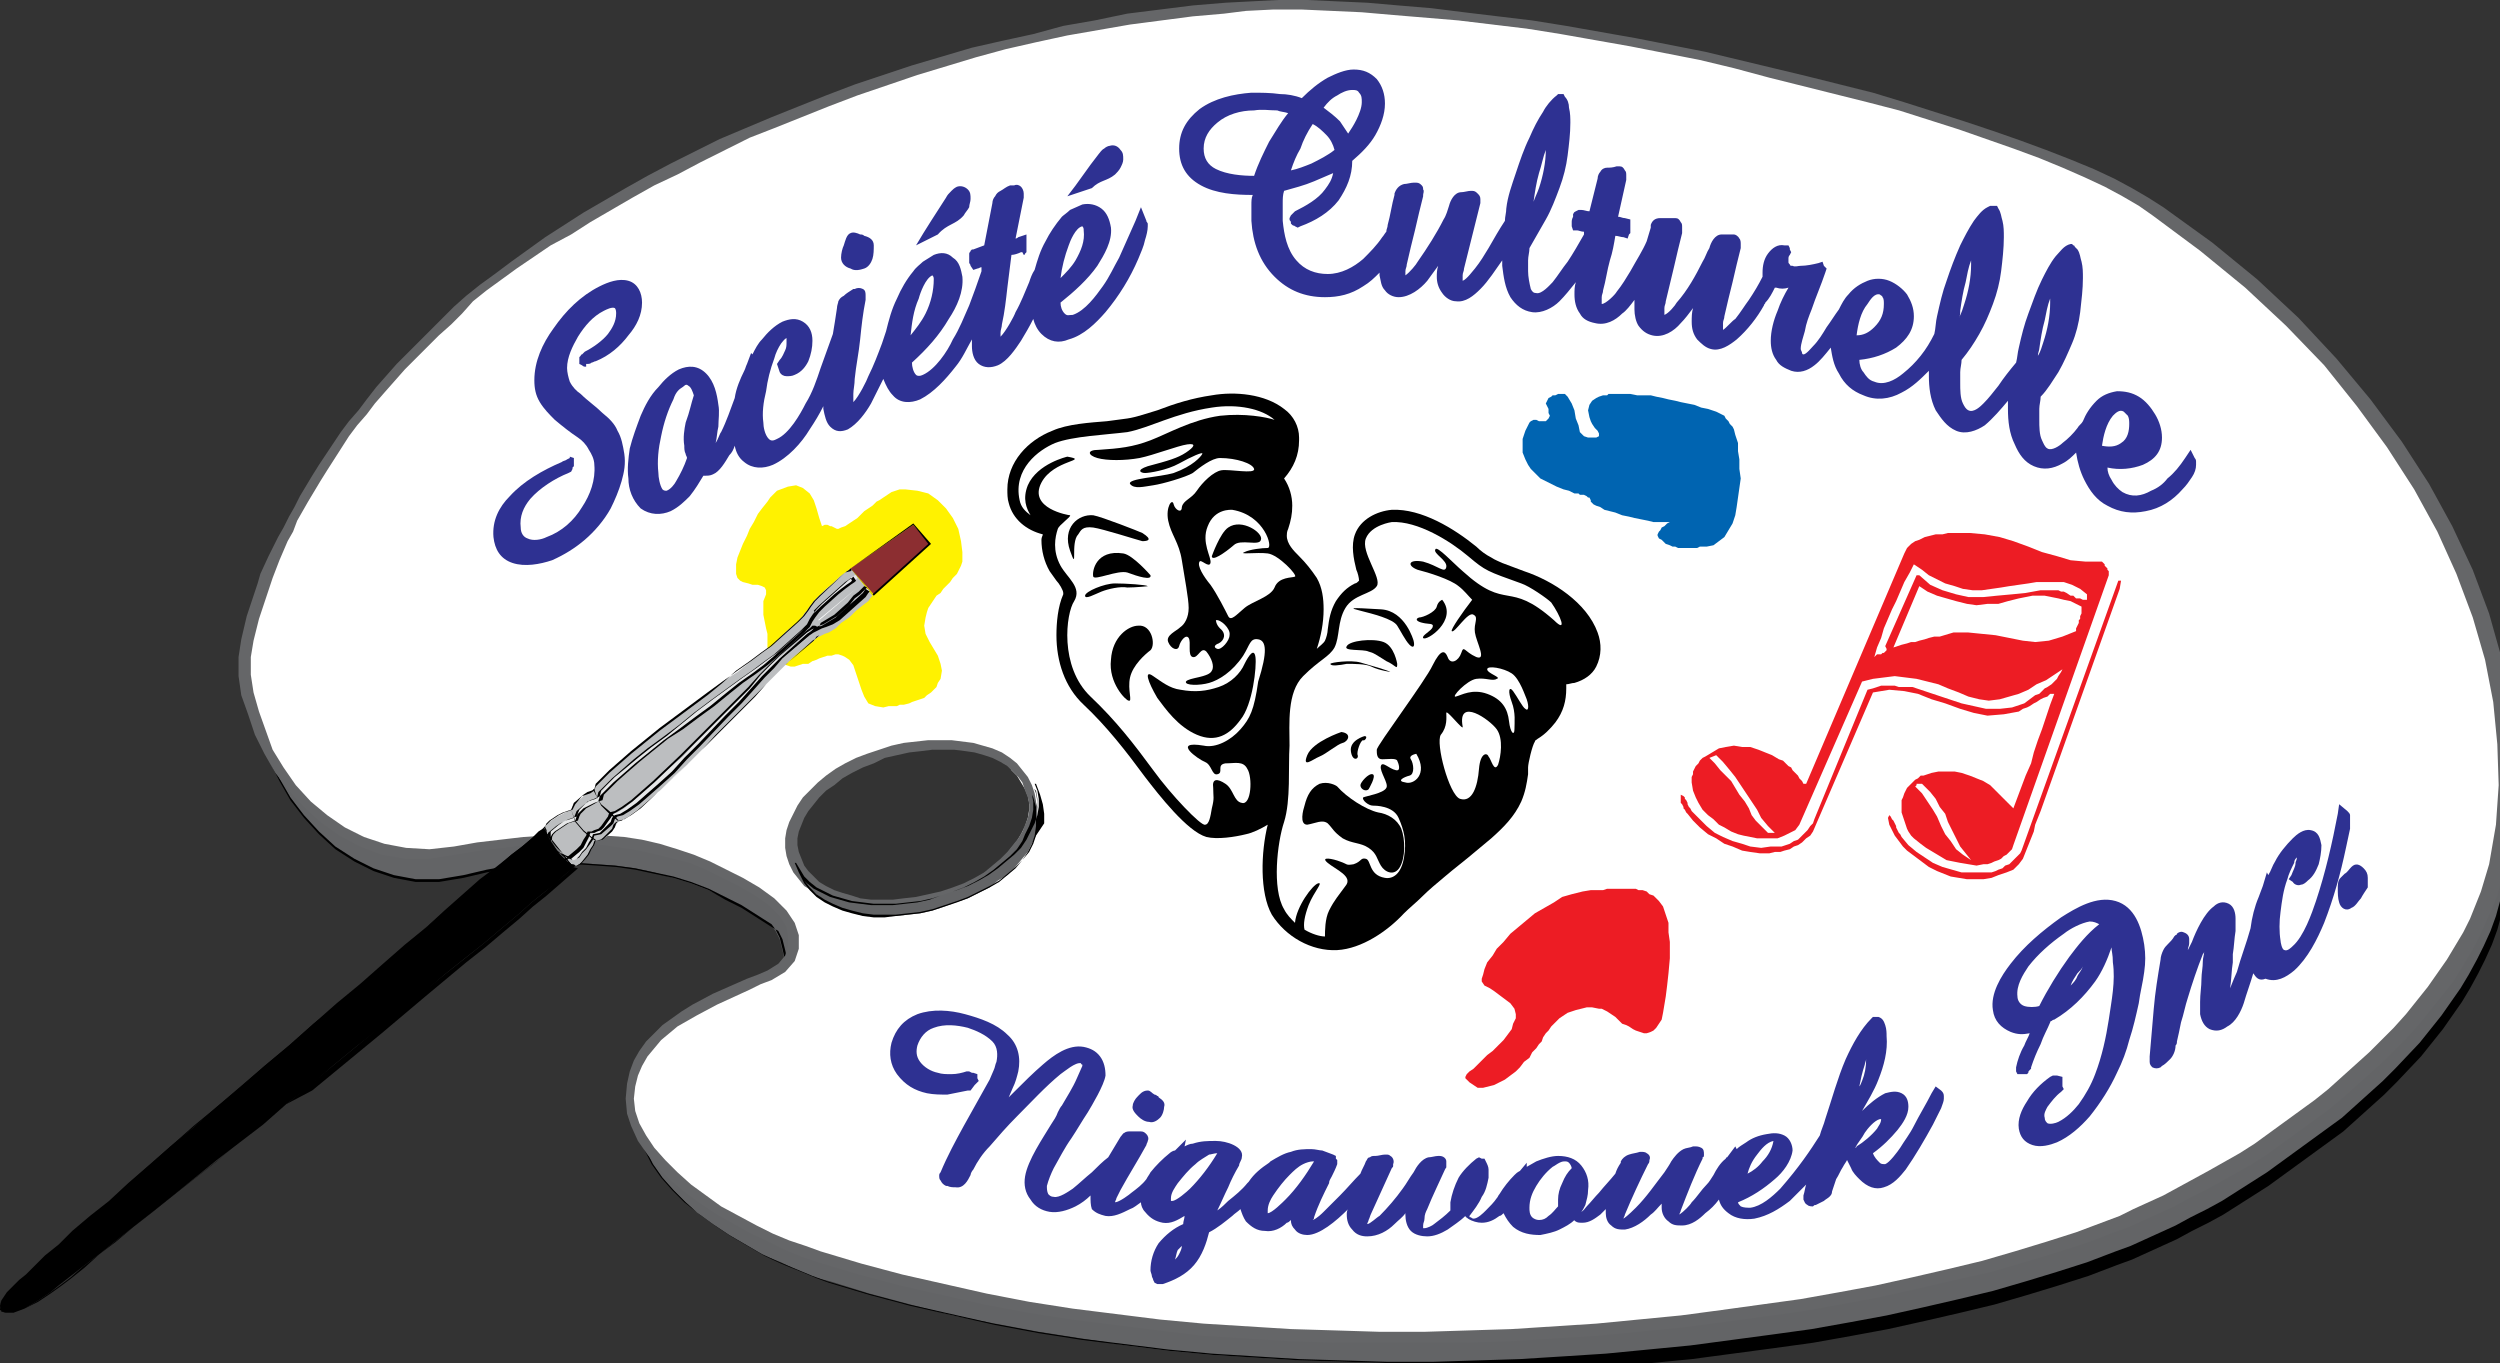
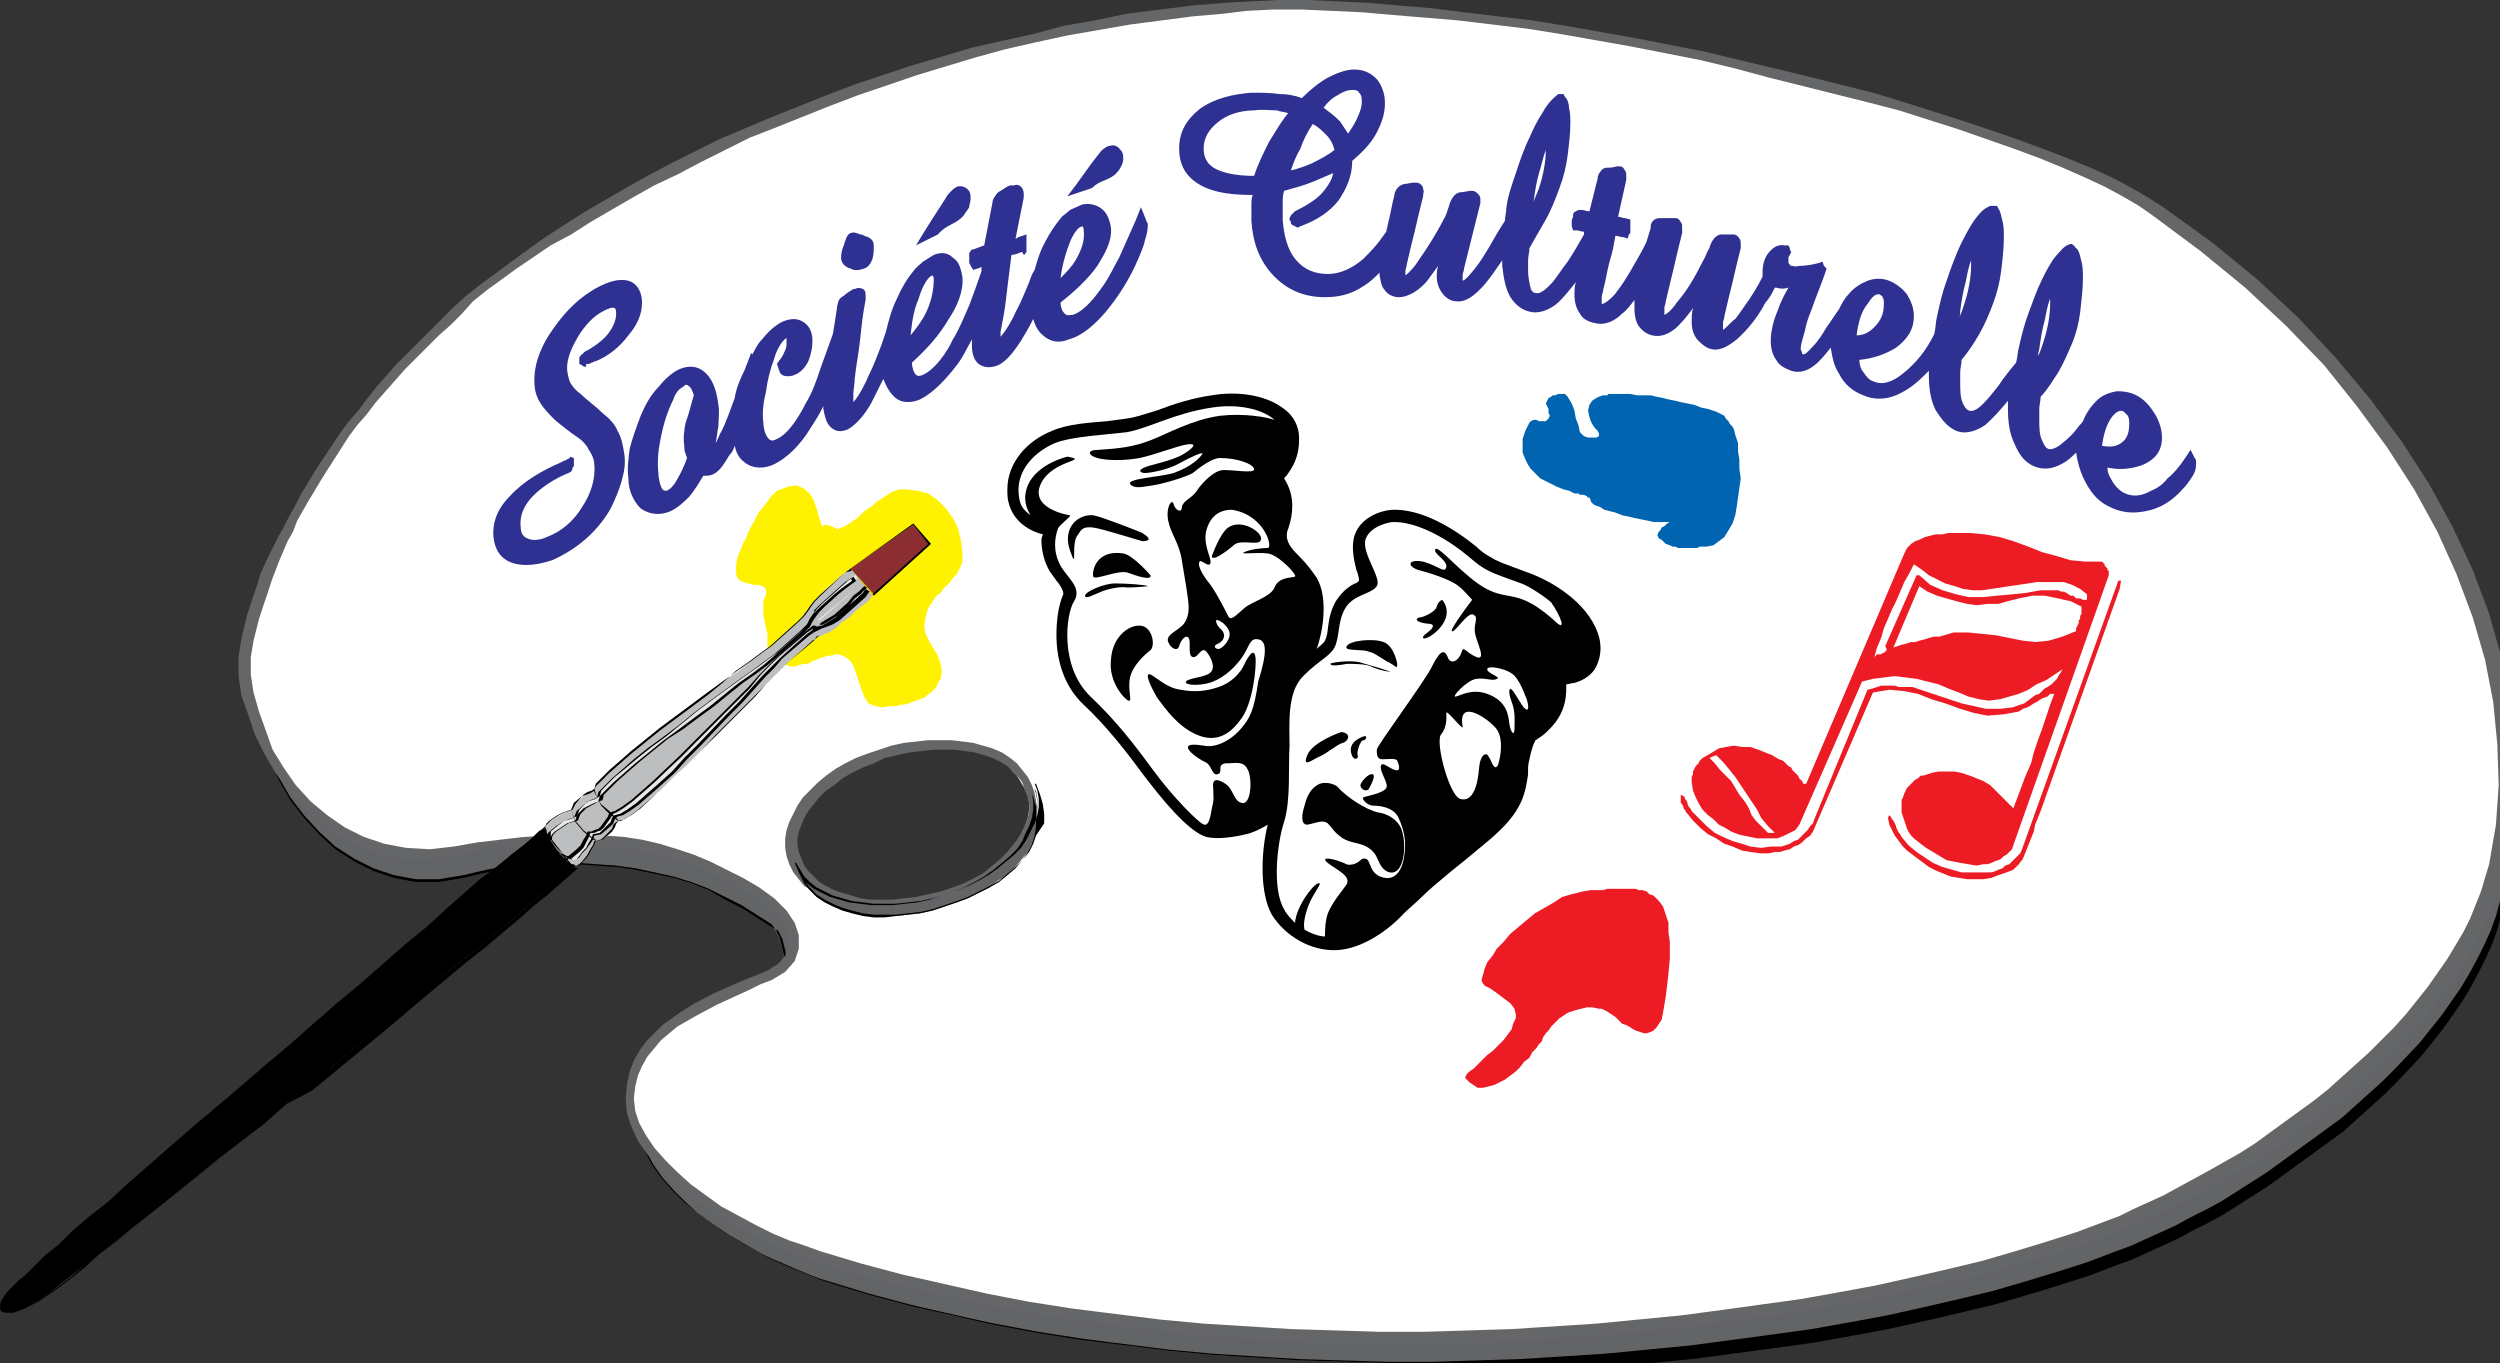
<svg xmlns="http://www.w3.org/2000/svg" version="1.1" id="Layer_1" x="0px" y="0px" width="183.4px" height="100px" viewBox="0 0 183.4 100" style="enable-background:new 0 0 183.4 100;" xml:space="preserve">
  <rect x="0" y="0" width="183.4" height="100" fill="#333333" stroke="none" />
  <style type="text/css">
	.st0{fill-rule:evenodd;clip-rule:evenodd;fill:#636466;}
	.st1{fill:#FFFFFF;}
	.st2{fill-rule:evenodd;clip-rule:evenodd;fill:#FFFFFF;}
	.st3{fill:#656668;}
	.st4{fill-rule:evenodd;clip-rule:evenodd;fill:#FFF200;}
	.st5{fill-rule:evenodd;clip-rule:evenodd;fill:#ED1C24;}
	.st6{fill-rule:evenodd;clip-rule:evenodd;fill:#0064B1;}
	.st7{fill-rule:evenodd;clip-rule:evenodd;fill:#BCBEC0;}
	.st8{fill-rule:evenodd;clip-rule:evenodd;fill:#E6E7E8;}
	.st9{fill-rule:evenodd;clip-rule:evenodd;}
	.st10{fill-rule:evenodd;clip-rule:evenodd;fill:#8C2E31;}
	.st11{fill-rule:evenodd;clip-rule:evenodd;fill:#2E3192;}
</style>
  <g>
    <polygon class="st0" points="168,24.1 170.4,26.5 172.6,28.9 174.7,31.4 176.5,34 178.2,36.6 179.7,39.2 180.9,41.9 182,44.6    182.9,47.3 183.6,49.9 184.1,52.6 184.5,55.2 184.6,57.8 184.6,60.3 184.3,62.8 183.9,65.2 183.6,66.3 183.3,67.4 182.9,68.4    182.4,69.5 181.9,70.5 181.3,71.6 180.7,72.6 180,73.6 179.2,74.6 178.5,75.6 177.6,76.6 176.7,77.6 175.8,78.5 174.9,79.5    173.9,80.4 172.9,81.3 171.9,82.2 170.8,83 169.7,83.8 168.6,84.6 167.5,85.4 166.4,86.2 165.3,86.9 164.2,87.6 163,88.3    161.9,88.9 160.7,89.5 159.6,90.1 158.5,90.6 157.4,91.1 156.3,91.6 155.2,92 153.1,92.7 150.9,93.5 148.6,94.2 146.2,94.8    143.7,95.5 141.1,96.1 138.4,96.6 135.7,97.2 132.8,97.6 130,98.1 127,98.5 124,98.9 121,99.2 117.9,99.4 114.8,99.6 111.6,99.8    108.4,99.9 105.2,100 102,100 98.8,99.9 95.5,99.8 92.3,99.6 89,99.4 85.8,99.1 82.6,98.7 79.4,98.2 76.2,97.7 73,97.1 69.9,96.5    66.8,95.7 63.8,94.9 60.9,94 59.7,93.7 58.5,93.2 57.3,92.6 56,92.1 54.8,91.4 53.6,90.7 52.4,89.9 51.3,89.1 50.3,88.2 49.4,87.3    48.6,86.4 47.9,85.4 47.4,84.5 47.1,83.5 47,82.5 47.1,81.4 47.3,80.6 47.6,79.9 48,79.3 48.5,78.7 49.1,78.2 49.8,77.7 50.5,77.2    51.2,76.8 52,76.4 52.8,76 53.5,75.6 54.3,75.2 55.1,74.8 55.9,74.4 56.6,73.9 57.2,73.4 57.5,73 57.7,72.3 57.7,71.5 57.6,70.6    57.4,69.7 57.2,68.9 56.9,68.3 56.6,67.9 55.5,67.2 54.4,66.5 53.2,65.9 52,65.3 50.7,64.8 49.4,64.4 48,64 46.6,63.7 45.2,63.5    43.7,63.4 42.2,63.3 40.6,63.3 39,63.4 37.4,63.6 35.8,63.9 34.1,64.3 32.3,64.6 30.6,64.6 28.9,64.3 27.4,63.8 26,63.1 24.6,62.2    23.4,61.1 22.3,59.9 21.3,58.5 20.5,57.2 19.8,55.7 19.3,54.3 18.9,52.8 18.7,51.4 18.7,50.1 18.8,48.9 19.3,49.4 19.8,49.9    20.4,50.4 21.1,50.8 21.8,51.2 22.6,51.6 23.4,52 24.3,52.3 25.2,52.6 26.2,52.9 27.3,53.2 28.3,53.4 29.4,53.7 30.5,53.9    31.7,54.1 32.9,54.3 34.1,54.5 35.3,54.7 36.5,55 37.7,55.1 39,55.3 40.2,55.5 41.4,55.8 42.6,56 43.8,56.2 44.9,56.5 46.1,56.7    47.2,57 48.3,57.3 49.3,57.6 50.4,57.9 51.3,58.3 53,59.1 54.5,60.2 55.6,61.4 56.5,62.8 57.2,64.3 57.7,65.9 58.2,67.6 58.5,69.3    58.8,71 59,72.6 59.3,74.2 59.6,75.7 60,77.1 60.5,78.3 61.2,79.3 62.1,80.2 62.8,80.5 63.7,80.9 65,81.3 66.5,81.7 68.3,82    70.3,82.4 72.6,82.7 75.1,83.1 77.7,83.4 80.5,83.6 83.5,83.8 86.6,84 89.9,84.1 93.2,84.1 96.6,84.1 100.1,84 103.7,83.8    107.3,83.5 110.9,83.2 114.5,82.7 118.1,82.1 121.7,81.4 125.2,80.6 128.6,79.7 132,78.6 135.3,77.4 138.4,76.1 141.5,74.6    144.3,72.9 147,71.1 149.5,69.1 151.8,66.9 152.7,66 153.5,65.1 154.4,64.1 155.3,63.1 156.1,62 157,60.9 157.8,59.8 158.7,58.6    159.5,57.4 160.3,56.1 161.1,54.9 161.9,53.5 162.6,52.2 163.3,50.8 164,49.5 164.6,48.1 165.3,46.6 165.9,45.2 166.4,43.7    166.9,42.2 167.3,40.8 167.7,39.3 168,37.8 168.3,36.3 168.5,34.7 168.6,33.2 168.7,31.7 168.7,30.2 168.6,28.7 168.5,27.1    168.3,25.6  " />
  </g>
  <g>
    <path d="M105.2,100l-3.3,0l-3.2-0.1l-3.3-0.1l-3.2-0.2L89,99.4l-3.2-0.3l-3.2-0.4l-3.2-0.4l-3.2-0.5L73,97.2l-3.1-0.7l-3.1-0.7   l-3-0.8l-3-0.9l-1.1-0.4l-1.2-0.5l-1.2-0.5L56,92.1l-1.2-0.7l-1.2-0.7l-1.2-0.8l-1.1-0.8l-1-0.9l-0.9-0.9l-0.8-0.9l-0.7-1l-0.5-1   l-0.3-1l-0.1-1l0.1-1l0.2-0.8l0.4-0.7l0.4-0.7l0.5-0.6l0.6-0.5l0.7-0.5l0.7-0.5l0.7-0.4l0.8-0.4l0.8-0.4l0.8-0.4l0.8-0.4l0.8-0.4   l0.7-0.4l0.7-0.4l0.7-0.5l0.3-0.4l0.2-0.7l0-0.8l-0.1-0.9l-0.2-0.9l-0.2-0.8l-0.3-0.6L56.6,68l-1.1-0.7l-1.1-0.7l-1.2-0.6L52,65.3   l-1.3-0.5l-1.3-0.4L48,64.1l-1.4-0.3l-1.4-0.2l-1.4-0.1l-1.5-0.1l-1.6,0L39,63.5l-1.6,0.2l-1.7,0.3l-1.7,0.4l-1.8,0.3l-1.7,0   l-1.6-0.3l-1.5-0.5l-1.4-0.7l-1.4-0.9l-1.2-1.1l-1.1-1.2l-1-1.3l-0.8-1.4l-0.7-1.4l-0.5-1.5l-0.4-1.4l-0.2-1.4l0-1.3l0.2-1.3   l0.5,0.6l0.5,0.5l0.6,0.5l0.7,0.4l0.7,0.4l0.8,0.4l0.8,0.4l0.9,0.3l0.9,0.3l1,0.3l1,0.3l1.1,0.3l2.2,0.5l1.2,0.2l1.2,0.2l1.2,0.2   l2.4,0.4l1.2,0.2l1.2,0.2l3.6,0.6l1.2,0.2l1.2,0.3l2.3,0.5l1.1,0.3l1,0.3l1,0.3l1,0.4l1.7,0.8l1.4,1.1l1.1,1.3l0.9,1.4l0.7,1.5   l0.5,1.6l0.4,1.7l0.3,1.7l0.3,1.7l0.2,1.7l0.3,1.6l0.3,1.5l0.4,1.4l0.5,1.2l0.7,1l0.9,0.8l0.7,0.4l1,0.4l1.2,0.4l1.5,0.4l1.8,0.4   l2,0.4l2.2,0.3l2.5,0.3l2.6,0.3l2.9,0.3l3,0.2l3.1,0.2l3.2,0.1l3.3,0l3.4,0l3.5-0.1l3.6-0.2l3.6-0.3l3.6-0.4l3.6-0.4l3.6-0.6   l3.6-0.7l3.5-0.8l3.5-0.9l3.4-1.1l3.3-1.2l3.1-1.4l3-1.5l2.9-1.6l2.7-1.8l2.5-2l2.3-2.2l0.9-0.9l0.8-0.9l0.9-1l0.9-1l0.9-1.1   l0.8-1.1l0.9-1.1l0.8-1.2l1.6-2.5l1.6-2.6l0.7-1.3l0.7-1.4l0.7-1.4l0.6-1.4l0.6-1.4l0.6-1.4l0.5-1.5l0.5-1.5l0.4-1.5l0.4-1.5   l0.3-1.5l0.3-1.5l0.2-1.5l0.1-1.5l0.1-1.5l0-1.5l-0.1-1.5l-0.1-1.5l-0.2-1.5l-0.3-1.5l0,0l2.4,2.4l2.3,2.5l2.1,2.5l1.8,2.6l1.7,2.6   l1.5,2.6l1.3,2.7l1.1,2.7l0.9,2.7l0.7,2.6l0.5,2.7l0.3,2.6l0.1,2.6l0,2.6l-0.3,2.5l-0.4,2.4l-0.3,1.1l-0.3,1.1l-0.4,1.1l-0.5,1.1   l-0.5,1l-0.6,1.1l-0.6,1l-0.7,1l-0.7,1l-0.8,1l-0.8,1l-1.8,1.9l-0.9,0.9l-1,0.9l-1,0.9l-1,0.9l-1.1,0.8l-1.1,0.8l-1.1,0.8l-1.1,0.8   l-1.1,0.8l-1.1,0.7l-1.1,0.7l-1.1,0.7l-1.1,0.6l-1.2,0.6l-1.1,0.6l-1.1,0.5l-1.1,0.5l-1.1,0.5l-1.1,0.4l-2.1,0.8l-2.2,0.7l-2.3,0.7   l-2.4,0.7l-2.5,0.6l-2.6,0.6l-2.7,0.6l-2.7,0.5l-2.8,0.5l-2.9,0.4l-3,0.4l-3,0.4l-3.1,0.3l-3.1,0.3l-3.1,0.2l-3.2,0.2l-3.2,0.1   L105.2,100z M42.2,63.3l1.5,0.1l1.4,0.1l1.5,0.2L48,64l1.4,0.3l1.3,0.4l1.3,0.5l1.2,0.6l1.2,0.6l1.1,0.7l1.1,0.7l0.3,0.4l0.3,0.6   l0.2,0.8l0.2,0.9l0.1,0.9l0,0.8L57.5,73l-0.3,0.5L56.6,74l-0.7,0.4l-0.7,0.4l-0.8,0.4l-0.8,0.4L52.8,76L52,76.4l-0.8,0.4l-0.7,0.4   l-0.7,0.5l-0.7,0.5l-0.6,0.5l-0.5,0.6l-0.4,0.6l-0.4,0.7l-0.2,0.8l-0.1,1l0.1,1l0.3,1l0.5,1l0.7,1l0.8,0.9l0.9,0.9l1,0.8l1.1,0.8   l1.2,0.8l1.2,0.7l1.2,0.7l1.3,0.6l1.2,0.5l1.2,0.5l1.1,0.4l3,0.9l3,0.8l3.1,0.7l3.1,0.7l3.2,0.6l3.2,0.5l3.2,0.4l3.2,0.4l3.2,0.3   l3.2,0.2l3.2,0.2l3.3,0.1l3.2,0.1l3.3,0l3.2-0.1l3.2-0.1l3.2-0.2l3.1-0.2l3.1-0.3l3.1-0.3l3-0.4l3-0.4l2.9-0.4l2.8-0.5l2.7-0.5   l2.7-0.6l2.6-0.6l2.5-0.6l2.4-0.7l2.3-0.7l2.2-0.7l2.1-0.8l1.1-0.4l1.1-0.5l1.1-0.5l1.1-0.5l1.1-0.6l1.2-0.6l1.1-0.6l1.1-0.7   l1.1-0.7l1.1-0.7l1.1-0.8l1.1-0.8l1.1-0.8l1.1-0.8l1.1-0.8l1-0.9l1-0.9l1-0.9l0.9-0.9l1.8-1.9l0.8-1l0.8-1l0.7-1l0.7-1l0.6-1   l0.6-1.1l0.5-1l0.5-1.1l0.4-1.1l0.3-1.1l0.3-1.1l0.4-2.4l0.3-2.5l0-2.6l-0.1-2.6l-0.3-2.6l-0.5-2.7l-0.7-2.6l-0.9-2.7l-1.1-2.7   l-1.3-2.7l-1.5-2.6l-1.7-2.6l-1.8-2.6l-2.1-2.5l-2.2-2.4l-2.4-2.3l0.3,1.4l0.2,1.5l0.1,1.5l0.1,1.5l0,1.5l-0.1,1.5l-0.1,1.5   l-0.2,1.5l-0.3,1.5l-0.3,1.5l-0.4,1.5l-0.4,1.5l-0.5,1.5l-0.5,1.5l-0.6,1.4l-0.6,1.4l-0.6,1.4l-0.7,1.4l-0.7,1.4l-0.7,1.3l-1.6,2.6   l-1.6,2.5l-0.8,1.2l-0.9,1.1l-0.8,1.1l-0.9,1.1l-0.9,1l-0.9,1l-0.8,0.9l-0.9,0.9l-2.3,2.2l-2.5,2l-2.7,1.8l-2.9,1.7l-3,1.5   l-3.1,1.4l-3.3,1.2l-3.4,1.1l-3.5,0.9l-3.5,0.8l-3.6,0.7l-3.6,0.6l-3.6,0.4l-3.6,0.4l-3.6,0.3l-3.6,0.2l-3.5,0.1l-3.5,0l-3.3,0   L86.6,84l-3.1-0.2l-3-0.2l-2.9-0.3l-2.6-0.3l-2.5-0.3l-2.2-0.3l-2-0.4l-1.8-0.4L65,81.3l-1.2-0.4l-1-0.4l-0.7-0.4l-0.9-0.8l-0.7-1   L60,77.1l-0.4-1.4l-0.3-1.5L59,72.6L58.7,71l-0.3-1.7l-0.3-1.7l-0.4-1.7l-0.5-1.6l-0.7-1.5l-0.9-1.4l-1.1-1.3L53,59.1l-1.7-0.8   l-1-0.4l-1-0.3l-1-0.3L47.2,57l-2.3-0.5l-1.2-0.3L42.6,56L39,55.4l-1.2-0.2L36.5,55l-2.4-0.4l-1.2-0.2l-1.2-0.2l-1.2-0.2l-2.2-0.5   l-1.1-0.3l-1-0.3l-1-0.3l-0.9-0.3L23.4,52l-0.8-0.4l-0.8-0.4L21,50.9l-0.7-0.4L19.8,50l-0.5-0.5L18.9,49l-0.2,1.1l0,1.3l0.2,1.4   l0.4,1.4l0.5,1.5l0.7,1.4l0.8,1.4l1,1.3l1.1,1.2l1.2,1.1l1.4,0.9l1.4,0.7l1.5,0.5l1.6,0.3l1.7,0l1.8-0.3l1.7-0.4l1.7-0.3l1.6-0.2   l1.6-0.1L42.2,63.3z" />
  </g>
  <g>
    <path d="M104.5,98.2l-3.3,0L98,98.1L94.7,98l-3.2-0.2l-3.2-0.2L85,97.2l-3.2-0.4l-3.2-0.4l-3.2-0.5l-3.2-0.6l-3.1-0.7l-3.1-0.7   l-3-0.8l-3-0.9L59,91.8l-1.2-0.5l-1.2-0.5l-1.3-0.6l-2.5-1.4l-1.2-0.8l-1.1-0.8l-1-0.9l-0.9-0.9l-0.8-0.9l-0.7-1l-0.5-1l-0.3-1   l-0.1-1l0.1-1l0.2-0.8l0.3-0.7l0.4-0.7l0.5-0.6l0.5-0.6l0.6-0.6l0.6-0.5l0.7-0.5l0.7-0.4l0.8-0.4l0.8-0.4l2.5-1.1l0.8-0.3l0.8-0.3   l0.9-0.5l0.6-0.7l0.3-0.8l0-0.8L58,67.9L57.4,67l-0.8-0.8l-1.1-0.8l-1.2-0.7l-1.2-0.6l-1.2-0.6L50.7,63l-1.2-0.4l-1.3-0.3L47,62   l-1.3-0.2l-1.3-0.1l-1.4-0.1l-1.4,0L40,61.6l-1.5,0.1l-1.6,0.2l-1.7,0.2l-1.8,0.3l-1.8,0.2l-1.7-0.1l-1.6-0.3l-1.6-0.6L25.1,61   l-1.4-0.9L22.6,59l-1.1-1.2l-1-1.3l-0.8-1.4L19,53.8l-0.5-1.4l-0.4-1.4l-0.2-1.4l0-1.3l0.2-1.2l0.1-0.5l0.3-1.1l0.2-0.6l0.2-0.6   l0.2-0.6l0.2-0.6l0.2-0.7l0.5-1.3l0.6-1.4l0.4-0.7l0.3-0.7l0.4-0.7l0.4-0.8l0.9-1.5l0.5-0.8l0.5-0.8l1.1-1.6l0.6-0.8l0.7-0.8   l0.6-0.8l0.7-0.8l0.7-0.8l0.8-0.9l0.8-0.8l1.7-1.7l0.9-0.8l0.8-0.8l0.9-0.8l1-0.8l1.1-0.8l1.1-0.9l2.5-1.8l1.4-0.9l1.4-0.9l1.5-0.9   l1.6-0.9l1.6-0.9l1.7-0.9l1.8-0.9l1.8-0.9l1.9-0.8l1.9-0.8l4-1.6l2.1-0.8L67,5.2l4.4-1.3l2.2-0.6l2.3-0.5l2.3-0.5l2.3-0.4l2.3-0.4   l2.3-0.3l2.4-0.3l2.4-0.2l1.9-0.1l2-0.1l2.1,0l2.2,0.1l2.2,0.1l2.3,0.2l2.4,0.2l2.4,0.3l2.5,0.3l2.5,0.3l2.5,0.4l2.5,0.4l2.6,0.4   l5.1,1l2.5,0.6l2.5,0.6l2.4,0.6l2.4,0.6l2.4,0.6l2.3,0.6l2.2,0.7l2.2,0.7l2,0.7l2,0.7l1.9,0.7l1.7,0.7l1.6,0.7l1.5,0.7l1.3,0.7   l1.2,0.7l1.1,0.7l3.5,2.6l3.3,2.7l3,2.8l2.8,2.9l2.5,3l2.3,3.1l2,3.1l1.7,3.1l1.5,3.2l1.2,3.2l0.9,3.2l0.6,3.1l0.3,3.1l0.1,3.1   l-0.2,3l-0.5,2.9l-0.3,1.1l-0.3,1.1l-0.4,1l-0.5,1.1l-0.5,1l-0.6,1l-0.6,1l-0.7,1l-0.7,1l-0.8,1l-0.8,1l-0.9,1l-0.9,0.9l-0.9,0.9   l-1,0.9l-1,0.9l-1,0.9l-1,0.9L169,82l-1.1,0.8l-1.1,0.8l-1.1,0.8l-1.1,0.7l-1.2,0.7l-1.1,0.7l-1.1,0.6l-1.1,0.6l-1.1,0.6l-2.2,1   l-1.1,0.5l-1.1,0.4l-2.1,0.8l-2.2,0.7l-2.3,0.7l-2.4,0.7l-2.5,0.6l-2.6,0.6l-2.7,0.6l-2.7,0.5l-2.8,0.5l-2.9,0.4l-3,0.4l-3,0.4   l-3.1,0.3l-3.1,0.3l-3.1,0.2l-3.2,0.2l-3.2,0.1L104.5,98.2z M41.5,61.4l1.4,0l1.4,0.1l1.3,0.1l1.3,0.2l1.3,0.3l1.3,0.3l1.2,0.4   l1.2,0.5l1.2,0.6l1.2,0.6l1.2,0.7l1.1,0.8l0.8,0.9l0.6,0.9l0.3,0.9l0,0.9L58,70.4l-0.6,0.7l-0.9,0.5l-0.8,0.3l-0.8,0.3l-2.5,1.1   l-0.8,0.4l-0.8,0.4l-0.7,0.4l-0.7,0.5l-0.6,0.5l-0.6,0.6l-0.5,0.6l-0.5,0.6L46.8,78l-0.3,0.7l-0.2,0.8l-0.1,1l0.1,1l0.3,1l0.5,1   l0.7,1l0.8,0.9l0.9,0.9l1,0.9l1.1,0.8l1.2,0.8l2.5,1.4l1.3,0.6l1.2,0.5l1.2,0.5l1.1,0.4l3,0.9l3,0.8l3.1,0.7l3.1,0.7l3.2,0.6   l3.2,0.5l3.2,0.4l3.2,0.4l3.2,0.3l3.2,0.2l3.2,0.2L98,98l3.2,0.1l3.3,0l3.2-0.1l3.2-0.1l3.2-0.2l3.1-0.2l3.1-0.3l3.1-0.3l3-0.4   l3-0.4l2.9-0.4l2.8-0.5l2.7-0.5l2.7-0.6l2.6-0.6l2.5-0.6l2.4-0.7l2.3-0.7l2.2-0.7l2.1-0.8l1.1-0.4l1.1-0.5l2.2-1l1.1-0.6l1.1-0.6   l1.1-0.6l1.1-0.7l1.2-0.7l1.1-0.7l1.1-0.8l1.1-0.8L169,82l1.1-0.8l1-0.9l1-0.9l1-0.9l1-0.9l0.9-0.9l0.9-0.9l0.9-1l0.8-1l0.8-1   l0.7-1l0.7-1l0.6-1l0.6-1l0.5-1l0.5-1.1l0.4-1l0.3-1.1l0.3-1.1l0.5-2.9l0.2-3l-0.1-3.1l-0.3-3.1l-0.6-3.1l-0.9-3.2l-1.2-3.2   l-1.5-3.2l-1.7-3.1l-2-3.1l-2.3-3.1l-2.5-3l-2.8-2.9l-3-2.8l-3.3-2.7l-3.5-2.6l-1.1-0.7l-1.2-0.7l-1.3-0.7l-1.5-0.7l-1.6-0.7   l-1.7-0.7l-1.9-0.7l-2-0.7l-2-0.7l-2.2-0.7l-2.2-0.7l-2.3-0.6l-2.4-0.6l-2.4-0.6l-2.4-0.6l-2.5-0.6l-2.5-0.6l-5.1-1l-2.6-0.4   l-2.5-0.4l-2.5-0.4l-2.5-0.3l-2.5-0.3L104.8,1l-2.4-0.2l-2.3-0.2l-2.2-0.1l-2.2-0.1l-2.1,0l-2,0.1l-1.9,0.1l-2.4,0.2l-2.4,0.3   l-2.3,0.3l-2.3,0.4l-2.3,0.4l-2.3,0.5l-2.3,0.5l-2.2,0.6L67,5.2l-4.2,1.4l-2.1,0.8l-4,1.6l-1.9,0.8L53,10.7l-1.8,0.9l-1.7,0.9   l-1.7,0.9l-1.6,0.9l-1.6,0.9L43,15.9l-1.4,0.9l-1.4,0.9l-2.5,1.7l-1.1,0.9l-1.1,0.8l-1,0.8l-0.9,0.8l-0.8,0.8l-0.9,0.8l-1.7,1.7   l-0.8,0.8l-0.8,0.9l-0.7,0.8l-0.7,0.8l-0.6,0.8l-0.7,0.8l-0.6,0.8l-1.1,1.6l-0.5,0.8l-0.5,0.8l-0.9,1.5l-0.4,0.8l-0.4,0.7l-0.3,0.7   l-0.4,0.7L20.1,41l-0.5,1.3L19.3,43l-0.2,0.6l-0.2,0.6l-0.2,0.6l-0.2,0.6l-0.3,1.1L18.1,47l-0.2,1.2l0,1.3l0.2,1.4l0.4,1.4l0.5,1.4   l0.7,1.4l0.8,1.4l1,1.3l1.1,1.2l1.2,1.1l1.4,0.9l1.5,0.7l1.5,0.6l1.6,0.3l1.7,0.1l1.8-0.2l1.8-0.3l1.7-0.2l1.6-0.2l1.6-0.1   L41.5,61.4z" />
  </g>
  <g>
    <path class="st1" d="M64.7,66.6l-0.8,0l-0.8-0.1l-0.8-0.1l-0.7-0.2l-0.7-0.2l-0.6-0.3l-0.6-0.4l-0.5-0.4l-0.4-0.4l-0.4-0.5   l-0.3-0.5L58,62.8l-0.1-0.6l0-0.6L58,61l0.2-0.6l0.3-0.6l0.3-0.6l0.4-0.6l0.5-0.5l0.6-0.5l0.6-0.5l0.7-0.5l0.7-0.4l0.8-0.4l0.8-0.3   l0.9-0.3l0.9-0.3l0.9-0.2l0.9-0.1l0.9-0.1l0.9,0l0.8,0l0.8,0.1l0.7,0.1l0.7,0.2l0.7,0.2l0.6,0.3l0.6,0.4l0.5,0.4l0.4,0.4l0.4,0.5   l0.3,0.6l0.2,0.5l0.1,0.6l0,0.6L75.8,60l-0.2,0.6l-0.3,0.6L75,61.7l-0.4,0.6l-0.5,0.5l-0.6,0.5L73,63.9l-0.7,0.5l-0.7,0.4l-0.8,0.4   L70,65.5l-0.9,0.3l-0.9,0.3l-0.9,0.2l-0.9,0.1l-0.9,0.1L64.7,66.6z M69.2,54.7l-0.8,0l-0.8,0.1L66.6,55l-0.9,0.2l-0.9,0.3L64,55.7   l-0.8,0.3l-0.8,0.4l-0.7,0.4L61,57.4l-0.6,0.5l-0.5,0.5l-0.5,0.5L59,59.4L58.7,60l-0.3,0.6l-0.2,0.6l-0.1,0.6l0,0.5l0.1,0.5   l0.2,0.5l0.2,0.5l0.3,0.5l0.4,0.4l0.5,0.4l0.5,0.3l0.6,0.3l0.6,0.2l0.7,0.2l0.7,0.1l0.8,0.1l0.8,0l0.8,0l0.8-0.1l0.9-0.1l0.9-0.2   l0.9-0.3l0.9-0.3l0.8-0.3l0.8-0.4l0.7-0.4l0.7-0.5l0.6-0.5l0.5-0.5l0.4-0.5l0.4-0.5l0.3-0.5l0.3-0.6l0.2-0.6l0.1-0.6l0-0.5   l-0.1-0.5l-0.2-0.5l-0.3-0.5l-0.3-0.5l-0.4-0.4L74,56l-0.5-0.3l-0.6-0.3l-0.6-0.2L71.5,55l-0.7-0.1L70,54.8L69.2,54.7z" />
  </g>
  <g>
    <path class="st2" d="M18.2,46.5l0.1-0.6l0.1-0.6l0.2-0.6l0.2-0.6l0.2-0.6l0.2-0.6l0.2-0.7l0.3-0.7l0.3-0.7l0.3-0.7l0.3-0.7l0.4-0.7   l0.3-0.7l0.4-0.7l0.4-0.8l0.4-0.7l0.5-0.8l0.5-0.8l0.5-0.8l0.6-0.8l0.6-0.8l0.6-0.8l0.7-0.8l0.6-0.8l0.7-0.8l0.7-0.8l0.8-0.9   l0.8-0.8l0.8-0.8l0.8-0.8l0.9-0.8l0.8-0.8l0.9-0.8l1-0.8l1.1-0.8l1.1-0.9l1.2-0.8l1.3-0.9l1.4-0.9l1.4-0.9l1.5-0.9l1.6-0.9l1.6-0.9   l1.7-0.9l1.8-0.9l1.8-0.9l1.9-0.8L56.8,9l2-0.8l2-0.8l2.1-0.8l2.1-0.7L67,5.2l2.2-0.6l2.2-0.6l2.2-0.6l2.3-0.5l2.3-0.5l2.3-0.4   l2.3-0.4l2.3-0.3l2.4-0.3l2.4-0.2l1.9-0.1l2-0.1l2.1,0l2.2,0.1l2.2,0.1l2.3,0.2l2.4,0.2l2.4,0.3l2.5,0.3l2.5,0.3l2.5,0.4l2.5,0.4   l2.6,0.4l2.5,0.5l2.5,0.5l2.5,0.6l2.5,0.6l2.4,0.6l2.4,0.6l2.4,0.6l2.3,0.6l2.2,0.7l2.2,0.7l2,0.7l2,0.7l1.9,0.7l1.7,0.7l1.6,0.7   l1.5,0.7l1.3,0.7l1.2,0.7l1.1,0.7l3.5,2.6l3.3,2.7l3,2.8l2.8,2.9l2.5,3l2.3,3.1l2,3.1l1.7,3.1l1.5,3.2l1.2,3.2l0.9,3.2l0.6,3.1   l0.3,3.1l0.1,3.1l-0.2,3l-0.5,2.9l-0.3,1.1l-0.3,1.1l-0.4,1l-0.5,1.1l-0.5,1l-0.6,1l-0.6,1l-0.7,1l-0.7,1l-0.8,1l-0.8,1l-0.9,1   l-0.9,0.9l-0.9,0.9l-1,0.9l-1,0.9l-1,0.9l-1,0.9L169,82l-1.1,0.8l-1.1,0.8l-1.1,0.8l-1.1,0.7l-1.2,0.7l-1.1,0.7l-1.1,0.6l-1.1,0.6   l-1.1,0.6l-1.1,0.5l-1.1,0.5l-1.1,0.5l-1.1,0.4l-2.1,0.8l-2.2,0.7l-2.3,0.7l-2.4,0.7l-2.5,0.6l-2.6,0.6l-2.7,0.6l-2.7,0.5l-2.8,0.5   l-2.9,0.4l-3,0.4l-3,0.4l-3.1,0.3l-3.1,0.3l-3.1,0.2l-3.2,0.2l-3.2,0.1l-3.2,0.1l-3.3,0L98,98.1l-3.3-0.1l-3.2-0.2l-3.2-0.2   L85,97.2l-3.2-0.4l-3.2-0.4l-3.2-0.5l-3.2-0.6l-3.1-0.7l-3.1-0.7l-3-0.8l-3-0.9L59,91.8l-1.2-0.5l-1.2-0.5l-1.3-0.6l-1.2-0.7   l-1.2-0.7l-1.2-0.8l-1.1-0.8l-1-0.9l-0.9-0.9l-0.8-0.9l-0.7-1l-0.5-1l-0.3-1l-0.1-1l0.1-1l0.2-0.8l0.3-0.7l0.4-0.7l0.5-0.6l0.5-0.6   l0.6-0.6l0.6-0.5l0.7-0.5l0.7-0.4l0.8-0.4l0.8-0.4l0.8-0.4l0.8-0.4l0.8-0.4l0.8-0.3l0.8-0.3l0.9-0.5l0.6-0.7l0.3-0.8l0-0.9L58,67.8   L57.5,67l-0.8-0.9l-1.1-0.8l-1.2-0.7l-1.2-0.6l-1.2-0.6L50.7,63l-1.2-0.4l-1.3-0.3L47,61.9l-1.3-0.2l-1.3-0.1l-1.4-0.1l-1.4,0   L40,61.5l-1.6,0.1l-1.6,0.2l-1.7,0.2l-1.8,0.3l-1.8,0.2l-1.7-0.1l-1.6-0.3l-1.5-0.6L25.1,61l-1.4-0.9L22.6,59l-1.1-1.2l-1-1.3   l-0.8-1.4L19,53.8l-0.5-1.4l-0.4-1.4l-0.2-1.4l0-1.3l0.2-1.2L18.2,46.5z M75.6,57.7L75.6,57.7l-0.3-0.5L75,56.7l-0.4-0.4l-0.5-0.4   l-0.6-0.3l-0.6-0.3l-0.7-0.2l-0.7-0.2l-0.7-0.1L70,54.6l-0.8,0l-0.8,0l-0.9,0.1l-0.9,0.1L65.7,55l-0.9,0.3l-0.9,0.3L63.1,56   l-0.8,0.4l-0.7,0.4L61,57.3l-0.6,0.5l-0.5,0.5l-0.5,0.5l-0.4,0.6l-0.3,0.6l-0.3,0.6l-0.2,0.6L58,61.6l0,0.6l0.1,0.6l0.2,0.5   l0.3,0.5l0.3,0.5l0.4,0.4l0.5,0.4l0.6,0.3l0.6,0.3l0.7,0.2l0.7,0.2l0.8,0.1l0.8,0.1l0.8,0l0.8,0l0.9-0.1l0.9-0.1l0.9-0.2l0.9-0.3   l0.9-0.3l0.8-0.3l0.8-0.4l0.7-0.4l0.7-0.5l0.6-0.5l0.6-0.5l0.5-0.5l0.4-0.6l0.3-0.6l0.3-0.6l0.2-0.6l0.1-0.6l0-0.6l-0.1-0.6   L75.6,57.7z" />
    <path class="st3" d="M104.5,98.5l-3.3,0L98,98.5l-3.3-0.1l-3.2-0.2l-3.2-0.2L85,97.6l-3.2-0.4l-3.2-0.4l-3.2-0.5l-3.2-0.6L69.1,95   L66,94.3l-3-0.8l-3-0.9l-1.2-0.4l-1.2-0.5l-1.2-0.6l-1.3-0.6l-2.5-1.4l-1.2-0.8l-1.1-0.8l-1.1-0.9l-0.9-0.9l-0.8-1l-0.7-1l-0.5-1.1   L46,81.7l-0.1-1.1l0.1-1.1l0.2-0.9l0.3-0.8l0.4-0.7l0.5-0.7l0.6-0.6l0.6-0.6l0.7-0.5l0.7-0.5l0.8-0.5l1.5-0.8l2.5-1.1l0.8-0.3   l0.7-0.3l0.8-0.5l0.5-0.6l0.2-0.7l0-0.7L57.7,68l-0.5-0.8l-0.8-0.8l-1-0.7L54.2,65L53,64.4l-1.2-0.6l-1.2-0.5L49.4,63l-1.2-0.3   l-1.3-0.3l-1.3-0.2L44.3,62l-1.4-0.1l-1.4,0L40,61.9L38.5,62l-1.6,0.2l-1.7,0.2l-1.8,0.3L31.5,63L29.7,63L28,62.7l-1.6-0.6   l-1.5-0.8l-1.4-1l-1.2-1.1L21.2,58l-1-1.3l-0.8-1.4l-0.7-1.4l-0.5-1.5L17.7,51l-0.2-1.4l0-1.4l0.2-1.3l0.4-1.7l0.2-0.6l0.2-0.6   l0.2-0.6l0.2-0.6l0.2-0.7l0.6-1.3l0.7-1.4l0.4-0.7l0.4-0.8l0.4-0.7l0.4-0.8l0.9-1.5l0.5-0.8l1.6-2.4l0.6-0.8l0.7-0.8l0.6-0.8   l0.7-0.9l1.5-1.7l0.8-0.8l1.7-1.7l0.9-0.9l0.8-0.8l0.9-0.8l1-0.8l1.1-0.8l1.2-0.9l2.5-1.8l1.4-0.9l1.4-0.9l3.1-1.8l1.6-0.9l1.7-0.9   l1.8-0.9l1.8-0.9l1.9-0.8l1.9-0.8l4-1.6l2.1-0.8l4.2-1.4l4.4-1.3L73.5,3l2.3-0.5L78,1.9l2.3-0.4L82.7,1l2.4-0.3l2.4-0.3l2.4-0.2   l1.9-0.1l2-0.1l2.1,0l2.2,0.1l2.2,0.1l2.3,0.2l2.4,0.2l2.4,0.3l2.5,0.3l2.5,0.3l2.5,0.4l5.1,0.9l5.1,1l2.5,0.6l2.5,0.6l2.5,0.6   l2.4,0.6l2.4,0.6l2.3,0.7l2.2,0.7l2.2,0.7l2.1,0.7l2,0.7l1.9,0.7l1.8,0.7l1.7,0.7l1.5,0.7l1.3,0.7l1.2,0.7l1.1,0.7l3.6,2.6l3.3,2.7   l3,2.8l2.8,3l2.5,3l2.3,3.1l2,3.1l1.7,3.1l1.5,3.2l1.2,3.2l0.9,3.2l0.6,3.2l0.3,3.1l0.1,3.1l0,0l-0.2,3l-0.5,2.9l-0.3,1.1l-0.3,1.1   l-0.4,1l-0.5,1.1l-0.5,1.1l-0.6,1.1l-0.6,1l-0.7,1.1l-0.8,1l-0.8,1l-0.8,1l-0.9,1l-0.9,0.9l-0.9,0.9l-1,0.9l-1,0.9l-1,0.9l-1.1,0.9   l-1.1,0.8l-1.1,0.8l-1.1,0.8l-1.1,0.8l-1.1,0.7l-2.3,1.3l-1.1,0.6l-1.2,0.6l-1.1,0.6l-2.2,1l-1.1,0.5l-1.1,0.4l-2.1,0.8l-2.2,0.7   l-2.3,0.7l-2.4,0.7L143,94l-2.6,0.6l-2.7,0.6l-2.7,0.5l-2.8,0.5l-2.9,0.4l-3,0.4l-3,0.4l-3.1,0.3l-3.1,0.3l-3.2,0.2l-3.2,0.2   l-3.2,0.1L104.5,98.5z M55.5,89.9l1.2,0.6l1.2,0.5l1.2,0.4l1.1,0.4l3,0.9l3,0.8l3.1,0.7l3.1,0.7l3.1,0.6l3.2,0.5l3.2,0.4l3.2,0.4   l3.2,0.3l3.2,0.2l3.2,0.2l3.3,0.1l3.2,0.1l3.3,0l3.2-0.1l3.2-0.1l3.1-0.2l3.1-0.2l3.1-0.3l3.1-0.3l3-0.4l2.9-0.4l2.9-0.4l2.8-0.5   l2.7-0.5l2.7-0.6l2.6-0.6l2.5-0.6l2.4-0.7l2.3-0.7l2.2-0.7l3.2-1.2l1-0.5l2.2-1l1.1-0.6l1.1-0.6l1.1-0.6l2.3-1.3l1.1-0.7l1.1-0.8   l1.1-0.8l1.1-0.8l1.1-0.8l1-0.8l1-0.9l1-0.9l1-0.9l0.9-0.9l0.9-0.9l0.9-1l0.8-1l0.8-1l0.7-1l0.7-1l0.6-1l0.6-1l0.5-1l0.4-1l0.4-1   l0.3-1l0.3-1l0.5-2.9l0.2-2.9l-0.1-3l-0.3-3.1l-0.6-3.1l-0.9-3.1l-1.2-3.2l-1.4-3.1l-1.7-3.1l-2-3.1l-2.2-3l-2.4-3l-2.8-2.9l-3-2.8   l-3.3-2.7l-3.5-2.6l-1-0.7l-1.2-0.7l-1.3-0.7l-1.5-0.7l-1.6-0.7l-1.7-0.7l-1.9-0.7l-2-0.7l-2-0.7l-2.2-0.7l-2.2-0.7L137,7.5   l-2.4-0.6l-2.4-0.6l-2.4-0.6L127.2,5l-2.5-0.6l-5.1-1l-5.1-0.9l-2.5-0.4l-2.5-0.3l-2.5-0.3l-2.4-0.2l-2.4-0.2l-2.3-0.2l-2.2-0.1   l-2.2-0.1l-2.1,0l-2,0.1L89.8,1l-2.3,0.2l-2.3,0.3l-2.3,0.3l-2.3,0.4l-2.3,0.4l-2.3,0.5l-2.2,0.5l-2.2,0.6l-4.3,1.3L62.9,7   l-2.1,0.8l-4,1.6L55,10.1L53.2,11l-1.8,0.9l-1.7,0.9L48,13.6l-1.6,0.9l-3.1,1.8l-1.4,0.9L40.4,18l-2.5,1.7l-1.1,0.8l-1.1,0.8   l-1,0.8L33.9,23l-0.8,0.8l-0.9,0.8l-1.7,1.7l-0.8,0.8l-1.5,1.7l-0.7,0.8l-0.6,0.8l-0.7,0.8l-0.6,0.8L24,34.5l-0.5,0.8l-0.9,1.5   l-0.4,0.7l-0.4,0.7L21.5,39l-0.4,0.7l-0.6,1.4l-0.5,1.3l-0.2,0.6l-0.2,0.6l-0.2,0.6l-0.2,0.6l-0.2,0.6l-0.4,1.6l-0.2,1.2l0,1.3   l0.2,1.3l0.4,1.4l0.5,1.4L20,55l0.8,1.3l0.9,1.3l1.1,1.2l1.2,1l1.3,0.9l1.4,0.7l1.5,0.5l1.6,0.3l1.7,0.1l1.8-0.2l1.7-0.3l1.7-0.2   l1.7-0.2l1.6-0.1l1.5-0.1l1.5,0l1.4,0.1l1.4,0.1l1.3,0.2l1.3,0.3l1.3,0.4l1.2,0.4l1.2,0.5l1.2,0.6l1.2,0.6l1.2,0.7l1.1,0.8l0.9,0.9   l0.6,0.9l0.3,0.9l0,1l-0.3,0.9l-0.7,0.8l-1,0.6l-0.8,0.3L55,72.6l-2.4,1.1l-1.5,0.8l-0.7,0.4l-0.7,0.4l-0.6,0.5l-0.6,0.5L48,76.9   l-0.5,0.6l-0.4,0.7l-0.3,0.7l-0.2,0.8l-0.1,0.9l0.1,0.9l0.3,0.9l0.5,0.9l0.6,0.9l0.8,0.9l0.9,0.9l1,0.9l1.1,0.8l1.1,0.8L55.5,89.9z    M64.7,66.8l-0.8,0L63,66.7l-0.8-0.2l-0.7-0.2l-0.7-0.3l-0.7-0.3l-0.6-0.4L59,65l-0.4-0.5L58.2,64l-0.3-0.6l-0.2-0.6l-0.1-0.6   l0-0.7l0.1-0.6l0.2-0.6l0.3-0.6l0.3-0.6l0.4-0.6l0.5-0.5l0.6-0.6l0.6-0.5l0.7-0.5l0.7-0.4l0.8-0.4l0.8-0.3l0.9-0.3l0.9-0.3l0.9-0.2   l0.9-0.1l0.9-0.1l0.8,0l0.9,0l0.8,0.1l0.8,0.1l0.7,0.2l0.7,0.2l0.7,0.3l0.6,0.4l0.5,0.4l0.4,0.5l0.4,0.5l0.3,0.6l0.2,0.6l0.1,0.6   l0,0.7l-0.1,0.6l-0.2,0.6l-0.3,0.6l-0.4,0.6l-0.4,0.6l-0.5,0.6l-0.6,0.5l-0.6,0.5l-0.7,0.5L71.7,65l-0.8,0.4l-0.8,0.3l-0.9,0.3   l-0.9,0.3l-0.9,0.2l-0.9,0.1l-0.9,0.1L64.7,66.8z M63.1,65.9l0.8,0.1l0.8,0l0.8,0l0.8-0.1l0.9-0.1l0.9-0.2l0.9-0.2l0.9-0.3l0.8-0.3   l0.8-0.4l0.7-0.4l0.6-0.5l0.6-0.5l0.5-0.5l0.4-0.5l0.4-0.5l0.3-0.5l0.2-0.5l0.2-0.5l0.1-0.5l0-0.5l-0.1-0.5l-0.2-0.5L75,57.4   L74.7,57l-0.4-0.4l-0.4-0.4l-0.5-0.3l-0.6-0.3l-0.6-0.2l-0.7-0.2l-0.7-0.1L70,55l-0.8,0l-0.8,0l-0.8,0.1l-0.9,0.1l-0.9,0.2   l-0.9,0.2L64.1,56l-0.8,0.3l-0.8,0.4l-0.7,0.4l-0.6,0.5L60.6,58l-0.5,0.5l-0.4,0.5l-0.4,0.5l-0.3,0.5l-0.2,0.5l-0.2,0.5l-0.1,0.5   l0,0.5l0.1,0.5l0.2,0.5l0.2,0.5l0.3,0.4l0.4,0.4l0.4,0.4l0.5,0.3l0.6,0.3l0.6,0.2l0.7,0.2L63.1,65.9z" />
  </g>
  <g>
    <polygon class="st0" points="75.6,57.7 75.9,58.5 76.1,59.2 76.1,59.9 76.1,60.6 76,61.3 75.7,61.9 75.4,62.5 74.9,63.1 74.4,63.7    73.9,64.2 73.2,64.6 72.6,65.1 71.8,65.5 71,65.9 70.1,66.2 69.3,66.5 68.4,66.8 67.5,67 66.6,67.1 65.7,67.2 64.9,67.2 64.1,67.2    63.3,67.1 62.5,66.9 61.8,66.7 61.1,66.4 60.5,66.1 59.9,65.6 59.4,65.1 59,64.6 58.6,64 58.3,63.3 58.5,63.8 58.9,64.3 59.3,64.7    59.8,65.1 60.3,65.5 61,65.7 61.6,66 62.3,66.2 63.1,66.3 63.9,66.4 64.7,66.4 65.5,66.4 66.4,66.3 67.3,66.2 68.1,66 69,65.7    69.9,65.4 70.7,65.1 71.5,64.7 72.2,64.2 72.9,63.8 73.5,63.3 74.1,62.8 74.5,62.2 74.9,61.7 75.3,61.1 75.5,60.5 75.7,60    75.8,59.4 75.8,58.8 75.7,58.3  " />
  </g>
  <g>
    <path d="M64.9,67.3l-0.8,0l-0.8-0.1l-0.8-0.2l-0.7-0.2l-0.7-0.3l-0.6-0.3l-0.6-0.4l-0.5-0.5l-0.4-0.5L58.6,64l-0.3-0.7l0.1,0   l0.3,0.5l0.3,0.5l0.4,0.4l0.5,0.4l0.6,0.3l0.6,0.3l0.7,0.2l0.7,0.2l0.8,0.1l0.8,0.1l0.8,0l0.8,0l0.9-0.1l0.9-0.1l0.9-0.2l0.9-0.3   l0.9-0.3l0.8-0.3l0.8-0.4l0.7-0.4l0.7-0.5l0.6-0.5l0.6-0.5l0.5-0.5l0.4-0.6l0.3-0.6l0.3-0.6l0.2-0.6l0.1-0.6l0-0.6l-0.1-0.6   l-0.2-0.5l0.1,0l0.3,0.8l0.2,0.7l0.1,0.7l0,0.7L76,61.3l-0.2,0.6l-0.3,0.6L75,63.1l-0.5,0.6l-0.6,0.5l-0.6,0.5l-0.7,0.4l-0.8,0.4   L71,65.9l-0.8,0.3l-0.9,0.3l-0.9,0.3L67.5,67l-0.9,0.1l-0.9,0.1L64.9,67.3z M58.6,64L58.6,64l0.4,0.6l0.4,0.5l0.5,0.5l0.6,0.4   l0.6,0.3l0.7,0.3l0.7,0.2l0.8,0.2l0.8,0.1l0.8,0l0.8,0l0.9-0.1l0.9-0.1l0.9-0.2l0.9-0.3l0.9-0.3l0.8-0.3l0.8-0.4l0.8-0.4l0.7-0.4   l0.6-0.5l0.6-0.5l0.5-0.5l0.4-0.6l0.3-0.6l0.2-0.6l0.1-0.7l0-0.7L76,59.2l-0.2-0.7l-0.1-0.2l0.1,0.5l0,0.6L75.7,60l-0.2,0.6   l-0.3,0.6L75,61.7l-0.4,0.6l-0.5,0.5l-0.6,0.5l-0.6,0.5l-0.7,0.5l-0.7,0.4l-0.8,0.4l-0.8,0.3l-0.9,0.3L68.2,66l-0.9,0.2l-0.9,0.1   l-0.9,0.1l-0.8,0l-0.8,0l-0.8-0.1l-0.8-0.1L61.6,66l-0.7-0.2l-0.6-0.3l-0.6-0.3l-0.5-0.4l-0.4-0.4L58.6,64z" />
  </g>
  <g>
    <polygon class="st4" points="61.7,38.7 62,38.6 62.3,38.4 62.6,38.2 62.9,38 63.2,37.7 63.4,37.5 63.7,37.3 64,37.1 64.3,36.8    64.5,36.7 64.8,36.5 65.1,36.3 65.4,36.1 65.7,36 66,35.9 66.4,35.9 67.3,36 68.1,36.2 68.8,36.7 69.4,37.3 69.9,38 70.3,38.8    70.5,39.7 70.6,40.5 70.6,40.9 70.6,41.2 70.5,41.5 70.3,41.9 70.2,42.1 69.9,42.4 69.7,42.7 69.5,42.9 69.2,43.2 69,43.5    68.7,43.7 68.5,44 68.3,44.3 68.1,44.6 68,44.9 67.9,45.3 67.8,45.9 67.9,46.5 68.2,47.1 68.5,47.6 68.8,48.1 69,48.7 69.1,49.2    69,49.8 68.8,50.1 68.7,50.4 68.5,50.6 68.3,50.8 68,51 67.8,51.2 67.5,51.3 67.2,51.4 66.9,51.5 66.7,51.6 66.3,51.7 66,51.7    65.8,51.8 65.4,51.8 65.2,51.8 64.8,51.9 64.2,51.8 63.7,51.6 63.4,51.1 63.2,50.6 63,50 62.8,49.4 62.6,48.8 62.3,48.4 62,48.2    61.8,48.1 61.5,48 61.3,48 61,48.1 60.7,48.1 60.4,48.2 60.1,48.3 59.9,48.4 59.6,48.5 59.3,48.7 58.9,48.7 58.6,48.8 58.3,48.9    58,48.9 57.7,48.8 57.5,48.7 57.2,48.6 57,48.5 56.8,48.3 56.6,48.1 56.4,47.9 56.4,47.7 56.3,47.5 56.3,47 56.3,46.5 56.2,46.1    56.1,45.6 56,45.1 56,44.6 56,44.1 56.2,43.6 56.2,43.3 56.1,43.1 55.9,43 55.6,42.9 55.2,42.9 54.9,42.8 54.5,42.7 54.3,42.6    54.1,42.4 54,42.1 54,41.8 54,41.4 54.1,40.9 54.3,40.4 54.5,39.9 54.8,39.3 55,38.8 55.3,38.3 55.6,37.7 55.9,37.3 56.3,36.8    56.5,36.5 56.8,36.2 57,36 57.8,35.7 58.4,35.6 58.9,35.8 59.4,36.2 59.7,36.7 59.9,37.3 60.1,38 60.3,38.6 60.5,38.5 60.7,38.5    60.9,38.6 61,38.6 61.2,38.7 61.4,38.8 61.5,38.8  " />
  </g>
  <g>
    <polygon class="st5" points="119.5,75.3 119.8,75.5 120,75.6 120.3,75.7 120.6,75.8 120.8,75.8 121.1,75.7 121.3,75.6 121.5,75.4    121.7,75.1 121.9,74.8 122,74.3 122.1,73.7 122.2,73.1 122.3,72.3 122.4,71.4 122.5,70.3 122.5,69.7 122.5,69.1 122.4,68.4    122.4,67.7 122.2,67.1 122,66.5 121.7,66.1 121.3,65.7 121,65.6 120.8,65.4 120.5,65.3 120.2,65.3 120,65.2 119.7,65.2 119.4,65.2    119.1,65.2 118.8,65.2 118.5,65.2 118.2,65.2 117.9,65.2 117.6,65.3 117.3,65.3 117.1,65.3 116.7,65.3 116.1,65.4 115.3,65.6    114.6,65.8 114,66.2 113.3,66.6 112.6,67 112,67.5 111.4,68 110.8,68.5 110.3,69.1 109.8,69.6 109.5,70.1 109.1,70.6 108.9,71.1    108.8,71.5 108.7,71.8 108.7,72 108.9,72.3 109.3,72.5 109.6,72.7 110,73 110.4,73.3 110.8,73.6 111.1,74 111.2,74.4 111.2,74.7    111,75.1 110.9,75.5 110.6,75.9 110.3,76.3 109.9,76.7 109.5,77.1 109.1,77.4 108.7,77.8 108.4,78.1 108.1,78.4 107.8,78.6    107.6,78.8 107.5,79 107.5,79.1 107.8,79.4 108.1,79.6 108.4,79.8 108.8,79.8 109.2,79.7 109.6,79.6 110,79.4 110.4,79.2    110.8,78.9 111.2,78.6 111.5,78.3 111.8,77.9 112.2,77.6 112.4,77.2 112.7,76.9 112.9,76.6 113.1,76.4 113.2,76.1 113.4,75.8    113.6,75.6 113.8,75.3 114,75.1 114.2,74.9 114.4,74.7 114.7,74.5 115,74.3 115.3,74.2 115.6,74.1 116,74 116.4,73.9 116.8,73.9    117.3,74 117.5,74 117.9,74.2 118.2,74.4 118.5,74.6 118.8,74.9 119,75.1 119.3,75.2  " />
  </g>
  <g>
    <polygon class="st6" points="127.2,31.5 127.1,31.3 126.9,31.1 126.8,30.9 126.6,30.7 126.5,30.5 126.3,30.4 126.1,30.3    125.9,30.2 125.3,30 124.8,29.9 124.3,29.7 123.8,29.6 123.3,29.5 122.9,29.4 122.4,29.3 122,29.2 121.5,29.1 121.1,29 120.6,29    120.1,29 119.6,28.9 119.1,28.9 118.6,28.9 118,28.9 117.9,29 117.6,29 117.3,29.1 117.1,29.2 116.8,29.4 116.6,29.7 116.5,30.1    116.6,30.6 116.7,30.9 116.8,31.1 117,31.4 117.2,31.6 117.3,31.8 117.3,31.9 117.3,32 117.1,32.1 116.5,32.1 116.2,32 115.9,31.7    115.8,31.2 115.6,30.7 115.5,30.1 115.3,29.6 115,29.1 114.9,29 114.8,28.9 114.6,28.9 114.4,28.9 114.3,28.9 114.1,29 113.9,29    113.8,29.1 113.6,29.2 113.5,29.4 113.4,29.6 113.5,29.8 113.6,30 113.6,30.3 113.7,30.5 113.6,30.7 113.5,30.8 113.4,30.9    113.2,30.9 112.9,30.9 112.7,30.8 112.5,30.8 112.3,30.9 112.2,31 111.9,31.6 111.7,32.2 111.7,32.8 111.7,33.2 111.9,33.7    112.1,34.1 112.3,34.4 112.7,34.8 113,35.1 113.4,35.3 113.8,35.5 114.2,35.7 114.7,35.9 115.1,36 115.5,36.2 115.8,36.2    115.9,36.3 116.1,36.3 116.2,36.3 116.4,36.4 116.5,36.5 116.6,36.5 116.7,36.7 116.7,36.8 116.8,36.9 116.9,37 117.1,37.1    117.4,37.2 117.7,37.4 118.1,37.5 118.5,37.6 119,37.8 119.5,37.9 119.9,38 120.4,38.1 120.9,38.2 121.3,38.3 121.7,38.3    122.1,38.3 122.5,38.3 122.3,38.4 122.1,38.6 121.9,38.7 121.8,38.9 121.7,39 121.6,39.2 121.6,39.3 121.7,39.5 121.9,39.6    122.1,39.8 122.2,39.9 122.5,40 122.7,40.1 122.9,40.1 123.1,40.2 123.3,40.2 123.6,40.2 123.8,40.2 124,40.2 124.3,40.2    124.5,40.2 124.7,40.1 125,40.1 125.2,40.1 125.7,40 126.1,39.7 126.5,39.4 126.8,38.9 127.1,38.4 127.3,37.8 127.4,37.2    127.5,36.5 127.6,35.8 127.7,35.1 127.6,34.4 127.6,33.7 127.5,33.1 127.5,32.5 127.3,31.9  " />
  </g>
  <g>
    <polygon class="st7" points="40,61.1 40,61.1 40,61 40,60.9 39.9,60.7 40,60.6 40.1,60.4 40.3,60.3 40.6,60.1 40.9,59.9 41.3,59.7    41.6,59.5 41.9,59.4 42,59.2 42.1,58.9 42.3,58.8 42.6,58.6 42.8,58.4 43,58.2 43.3,58.1 43.6,58 43.7,57.6 44.1,57.2 44.7,56.6    45.5,55.9 46.3,55.2 47.4,54.3 48.4,53.5 49.6,52.6 50.7,51.8 51.9,50.9 53,50 54.1,49.3 55.1,48.5 55.9,47.9 56.6,47.4 57,47    57.7,46.3 58.2,45.9 58.6,45.6 58.7,45.4 58.9,45.2 59,45 59.2,44.8 59.4,44.5 59.7,44.1 60.1,43.7 60.6,43.2 61.1,42.8 61.6,42.3    62,42 62.3,41.8 62.4,41.7 64,43.7 63.9,43.8 63.7,44.1 63.3,44.4 62.8,44.8 62.3,45.3 61.7,45.7 61.3,46.1 60.8,46.4 60.5,46.5    60.3,46.6 60.1,46.7 59.9,46.8 59.7,47 59.3,47.3 58.8,47.7 58.1,48.3 57.7,48.7 57,49.4 56.3,50.1 55.4,51 54.5,51.9 53.5,52.9    52.5,53.9 51.5,55 50.5,56 49.5,56.9 48.5,57.9 47.7,58.6 46.9,59.3 46.2,59.8 45.8,60.1 45.4,60.2 45.2,60.5 45.1,60.7 44.9,61    44.7,61.2 44.5,61.4 44.2,61.5 44,61.6 43.7,61.7 43.6,62 43.4,62.3 43.2,62.6 43,62.9 42.8,63.2 42.5,63.4 42.3,63.5 42.2,63.5    42,63.4 42,63.4 41.9,63.4  " />
  </g>
  <g>
    <path d="M42.2,63.5L42,63.4l-0.2,0l0,0L40,61.1l0-0.2l-0.1-0.2l0.1-0.1l0.1-0.2l0.2-0.2l0.3-0.2l0.3-0.2l0.4-0.2l0.3-0.1l0.3-0.1   l0.2-0.5l0.7-0.6l0.3-0.2l0.3-0.1l0.2-0.1l0.1-0.4l0.4-0.4l0.6-0.6l1.6-1.4l2.1-1.7l3.5-2.6L53,50l1.1-0.8l1-0.7l0.8-0.6l0.7-0.5   l2-1.8l0.2-0.2l0.2-0.2l0.3-0.4l0.2-0.3l0.3-0.4l0.4-0.4L62,42l0.3-0.2l0.1-0.1l1.7,2l-0.1,0.1l-0.3,0.3l-0.9,0.8l-0.5,0.5   l-0.6,0.4l-0.5,0.3l-0.4,0.3l-0.3,0.1l-0.2,0.1l-0.2,0l-0.2,0.1L59.7,47l-2,1.7L57,49.4l-0.7,0.7L55.4,51l-0.9,0.9l-1,1l-1,1   L51.5,55l-1,1l-2,1.9L47,59.3l-0.7,0.5l-0.5,0.3l-0.4,0.1l-0.2,0.2l-0.1,0.3L44.9,61l-0.7,0.6l-0.5,0.1L43.6,62l-0.2,0.3l-0.2,0.4   l-0.4,0.5l-0.2,0.2l-0.2,0.1L42.2,63.5z M41.9,63.4l0.2,0l0.1,0.1l0.1,0l0.2-0.1l0.2-0.2l0.4-0.5l0.2-0.4l0.2-0.3l0.1-0.3l0.5-0.1   l0.6-0.6l0.2-0.2l0.1-0.3l0.2-0.2l0,0l0.4-0.1l0.5-0.3l0.7-0.5l1.6-1.4l2-1.9l1-1l1.1-1.1l1-1l1-1l0.9-0.9l0.8-0.9l0.7-0.7l0.7-0.7   l2-1.8l0.3-0.2l0.2-0.2l0.2,0l0.2-0.1l0.3-0.1l0.4-0.3l0.5-0.3l0.6-0.4l0.5-0.5l0.9-0.8l0.3-0.3l0.1-0.1l-1.6-1.9l-0.1,0.1L62,42   l-1.9,1.7l-0.4,0.4l-0.3,0.4l-0.2,0.3l-0.3,0.4l-0.2,0.2l-0.2,0.2l-2,1.8l-0.7,0.5l-0.8,0.6l-1,0.7L53,50.1l-1.1,0.9l-3.5,2.6   l-2.1,1.7l-1.6,1.4l-0.6,0.6l-0.4,0.4L43.6,58l-0.3,0.2L43,58.3l-0.3,0.1L42.2,59L42,59.4l-0.3,0.1l-0.3,0.1l-0.4,0.2l-0.3,0.2   l-0.3,0.2l-0.2,0.2L40,60.6l0,0.1l0.1,0.2l0,0.2L41.9,63.4z" />
  </g>
  <g>
    <polygon class="st8" points="41.7,63 41.7,63 41.8,63 41.9,63 42,63.1 42.1,63.1 42.3,63 42.5,62.8 42.7,62.6 43,62.2 43.2,61.9    43.4,61.6 43.6,61.3 43.8,61.2 44.1,61.2 44.3,61 44.5,60.8 44.7,60.6 44.9,60.4 45,60.1 45.2,59.8 45.6,59.7 46.1,59.4 46.8,58.9    47.5,58.2 48.4,57.5 49.3,56.6 50.2,55.6 51.3,54.6 52.3,53.6 53.3,52.5 54.3,51.5 55.2,50.6 56,49.7 56.8,48.9 57.4,48.3    57.9,47.9 58.6,47.3 59.1,46.9 59.4,46.6 59.7,46.4 59.8,46.3 60.1,46.2 60.3,46.1 60.6,46 61.1,45.7 61.6,45.4 62.1,44.9    62.6,44.5 63.1,44 63.5,43.7 63.7,43.4 63.8,43.3 63.6,43.2 63.5,43.2 63.2,43.6 62.8,43.9 62.4,44.4 61.8,44.8 61.3,45.3    60.9,45.6 60.4,45.9 60.1,46 59.8,46.1 59.6,46.1 59.5,46.3 59.2,46.4 58.9,46.7 58.4,47.2 57.7,47.8 57.2,48.2 56.5,48.8    55.8,49.6 55,50.5 54.1,51.4 53,52.4 52.1,53.4 51,54.5 50.1,55.5 49,56.4 48.1,57.3 47.2,58.1 46.5,58.7 45.8,59.3 45.3,59.6    44.9,59.7 44.8,60 44.6,60.2 44.4,60.5 44.3,60.7 44,60.9 43.8,61 43.6,61.1 43.3,61.2 43.2,61.5 43,61.8 42.8,62.1 42.5,62.5    42.2,62.7 42,62.9 41.9,63 41.7,63 41.5,62.8 41.4,62.7 41.3,62.7 41.2,62.7 41.1,62.5 40.8,62.2 40.5,61.9  " />
  </g>
  <g>
    <path d="M42,63.1l-0.2-0.1l-0.2,0l0-0.1l0,0l-0.2-0.1l-0.2-0.1l-0.1-0.1l-0.4-0.5l-0.3-0.3l0,0l0.3,0.3l0.4,0.5l0.1,0l0.2,0.1   l0.2,0.1l0.1,0l0.6-0.5l0.3-0.3l0.2-0.4l0.2-0.3l0.1-0.3l0.3,0l0.2-0.1l0.3-0.1l0.2-0.2l0.5-0.7l0.1-0.3l0.4-0.1l0.5-0.3l0.7-0.5   l1.6-1.4l2-1.9l1-1l1.1-1.1l1-1l1-1l0.9-0.9l0.8-0.9l0.7-0.7l0.7-0.7l2-1.8l0.3-0.2l0.2-0.2l0.2,0L60,46l0.3-0.1l0.5-0.3l0.5-0.3   l1-0.9l0.4-0.5l0.4-0.3l0.3-0.3l0.1-0.1l0.3,0.2l-0.1,0.1l-0.2,0.3l-1.9,1.7l-0.5,0.3L60.6,46l-0.3,0.1l-0.2,0.1l-0.2,0.1l-0.2,0.1   l-0.3,0.2l-2,1.7L56.8,49l-0.7,0.7l-0.8,0.9l-0.9,1l-1,1l-2,2.1l-1,1l-0.9,1l-1,0.9l-1.6,1.4l-0.7,0.5l-0.5,0.3l-0.4,0.1l-0.2,0.2   l-0.1,0.3l-0.2,0.2l-0.7,0.6l-0.5,0.1l-0.1,0.3l-0.2,0.3L43,62.3l-0.3,0.3l-0.2,0.3L42.3,63l-0.2,0.1L42,63.1z M41.9,63l0.1,0.1   l0.1,0l0.2-0.1l0.2-0.2l0.2-0.3l0.3-0.3l0.2-0.4l0.2-0.3l0.1-0.3l0.5-0.1l0.6-0.6l0.2-0.2l0.1-0.3l0.2-0.2l0,0l0.4-0.1l0.5-0.3   l0.7-0.5l1.6-1.4l1-0.9l0.9-1l1-1l2-2.1l1-1l0.9-1l0.8-0.9l0.7-0.7l0.6-0.6l2-1.8l0.3-0.2l0.2-0.2l0.2-0.1l0.2-0.1l0.3-0.1l0.5-0.3   l0.5-0.3l1.9-1.7l0.2-0.3l0.1-0.1l-0.2-0.1l-0.1,0.1l-0.3,0.3l-0.4,0.3l-0.4,0.5l-1,0.9l-0.5,0.3l-0.5,0.3L60.1,46l-0.2,0.1l-0.2,0   l-0.2,0.1l-0.3,0.2l-2,1.7l-0.7,0.7l-0.7,0.7L55,50.5l-0.9,0.9l-1,1l-1,1L51,54.5l-1,1l-2,1.9l-1.6,1.4l-0.7,0.5l-0.5,0.3L45,59.7   L44.8,60l-0.5,0.7l-0.2,0.2L43.8,61l-0.2,0.1l-0.3,0l-0.1,0.3L43,61.8l-0.2,0.4l-0.3,0.3L41.9,63L41.9,63z" />
  </g>
  <g>
    <polygon class="st8" points="40.4,61.5 40.4,61.5 40.4,61.5 40.4,61.3 40.3,61.2 40.4,61 40.5,60.9 40.7,60.7 41,60.5 41.3,60.3    41.7,60.1 42,60 42.3,59.9 42.4,59.6 42.5,59.4 42.7,59.2 42.9,59 43.2,58.8 43.4,58.7 43.7,58.6 44,58.4 44.1,58.1 44.5,57.6    45.1,57 45.9,56.4 46.7,55.6 47.8,54.8 48.8,54 50,53.1 51.1,52.2 52.3,51.3 53.4,50.5 54.5,49.7 55.5,49 56.3,48.4 57,47.9    57.5,47.4 58.2,46.8 58.6,46.4 59,46.1 59.2,45.9 59.3,45.7 59.4,45.5 59.6,45.3 59.8,45 60.1,44.5 60.5,44.1 61,43.7 61.5,43.2    62,42.8 62.4,42.4 62.7,42.2 62.8,42.2 62.9,42.4 62.8,42.5 62.5,42.7 62.1,43.1 61.6,43.4 61,43.9 60.5,44.4 60.1,44.8 59.8,45.2    59.6,45.5 59.5,45.7 59.4,45.9 59.3,46.1 59.1,46.3 58.7,46.6 58.3,47 57.6,47.6 57.1,48.1 56.4,48.6 55.5,49.3 54.5,50 53.5,50.7    52.4,51.6 51.3,52.5 50.1,53.4 48.9,54.2 47.9,55.1 46.8,55.9 46,56.7 45.2,57.3 44.6,57.9 44.2,58.3 44.1,58.7 43.8,58.8 43.5,59    43.3,59.1 43,59.3 42.8,59.4 42.6,59.7 42.5,59.9 42.4,60.2 42.1,60.2 41.7,60.4 41.4,60.6 41.1,60.8 40.8,60.9 40.6,61.1    40.5,61.3 40.4,61.5 40.4,61.6 40.5,61.7 40.4,61.7  " />
  </g>
  <g>
    <path d="M40.4,61.8L40.4,61.8L40.4,61.8l-0.1-0.3l0,0l0,0l0,0l-0.1-0.2l0-0.2l0.6-0.5l0.3-0.2l0.4-0.2l0.3-0.1l0.3-0.1l0.2-0.5   l0.7-0.6l0.3-0.2l0.3-0.1l0.2-0.1l0.1-0.4l0.4-0.4l0.6-0.6l1.6-1.4l1-0.8l1.1-0.8l1.2-0.9l1.1-0.9l1.2-0.9l1.1-0.8l1.1-0.8l1-0.7   l0.8-0.6l0.7-0.5l2-1.8l0.2-0.2l0.2-0.2l0.1-0.2l0.1-0.2l0.2-0.3l0.3-0.4l0.4-0.4l1.9-1.7l0.3-0.2l0.1-0.1l0.2,0.3l-0.1,0.1   l-0.3,0.2l-0.4,0.3l-0.5,0.4l-1,0.9l-0.4,0.4l-0.3,0.4l-0.2,0.3l-0.1,0.2l-0.1,0.2l-0.2,0.2l-0.2,0.2l-2,1.8l-0.7,0.6l-0.8,0.6   l-1,0.7l-1,0.8l-1.1,0.9l-1.1,0.8l-1.2,0.9L49,54.2l-2.1,1.7l-1.6,1.4l-0.6,0.6l-0.4,0.4l-0.1,0.4l-0.3,0.1L43,59.3l-0.2,0.2   l-0.2,0.2l-0.1,0.2l-0.1,0.3l-0.4,0.1l-0.3,0.1l-0.3,0.2L40.8,61l-0.2,0.2l-0.1,0.2l0,0.1L40.4,61.8L40.4,61.8z M40.4,61.2l0,0.2   l0,0l0.1-0.2l0.2-0.2l0.6-0.4l0.3-0.2l0.3-0.1l0.3-0.1l0.1-0.3l0.1-0.2l0.2-0.2l0.2-0.2l0.8-0.4l0.3-0.1l0.1-0.4l0.4-0.4l0.6-0.6   l1.6-1.4l2.1-1.7l1.1-0.8l1.2-0.9l1.1-0.8l1.1-0.9l1-0.8l1-0.7l0.8-0.6l0.7-0.6l2-1.8l0.2-0.2l0.2-0.2l0.1-0.2l0.1-0.2l0.2-0.3   l0.3-0.4l0.4-0.4l1-0.9l0.5-0.4l0.4-0.3l0.3-0.2l0.1-0.1l-0.1-0.2l-0.1,0.1l-0.3,0.2l-1.9,1.7l-0.4,0.4L59.8,45l-0.2,0.3l-0.1,0.2   l-0.1,0.2l-0.2,0.2L59,46.1l-2,1.8l-0.7,0.5L55.5,49l-1,0.7l-1.1,0.8l-1.1,0.8l-1.2,0.9L50,53.1L48.9,54l-1.1,0.8l-1,0.8L45.1,57   l-0.6,0.6l-0.4,0.4L44,58.4l-0.3,0.2l-0.3,0.1l-0.3,0.1l-0.6,0.6l-0.2,0.5L42,60l-0.3,0.1l-0.4,0.2L41,60.5l-0.6,0.5L40.4,61.2z" />
  </g>
  <g>
    <polygon class="st1" points="60.1,45.5 60,45.5 62.9,43.1 62.9,43.1  " />
  </g>
  <g>
    <polygon points="45.3,60.2 44.6,59.6 44.1,59.1 43.8,58.5 43.5,57.9 43.6,57.9 43.8,58.5 44.1,59 44.7,59.5 45.4,60.2  " />
  </g>
  <g>
    <polygon points="43.7,61.7 43.4,61.5 42.8,61 42.2,60.3 41.9,59.4 41.9,59.4 42.2,60.2 42.8,60.9 43.4,61.4 43.7,61.6  " />
  </g>
  <g>
    <polygon class="st9" points="42.2,63.5 41.9,63.8 41.4,64.2 40.8,64.8 40,65.4 39,66.2 38,67.1 36.8,68.1 35.5,69.2 34.1,70.3    32.6,71.5 31.1,72.8 29.5,74.1 27.9,75.4 26.1,76.8 24.4,78.2 22.7,79.7 21,81 19.3,82.5 17.6,83.8 15.9,85.1 14.3,86.4 12.7,87.7    11.2,88.9 9.8,90 8.4,91.1 7.3,92 6.1,92.9 5.2,93.6 4.3,94.3 3.7,94.8 3.1,95.2 2.8,95.4 1.8,96 1,96.3 0.4,96.3 0.1,96.2 0,95.8    0.1,95.4 0.5,94.8 1.1,94.2 1.4,93.9 1.9,93.5 2.5,92.9 3.3,92.1 4.3,91.3 5.3,90.3 6.6,89.2 8,88.1 9.4,86.8 10.9,85.5 12.5,84.1    14.2,82.7 15.9,81.2 17.7,79.7 19.4,78.2 21.2,76.7 23,75.1 24.7,73.6 26.4,72.2 28.1,70.7 29.7,69.3 31.3,68 32.7,66.8 34.1,65.6    35.3,64.5 36.5,63.6 37.5,62.7 38.3,62.1 39,61.5 39.5,61 39.8,60.8 39.9,60.7 40.4,61.7 41,62.6 41.6,63.2 41.9,63.4  " />
  </g>
  <g>
    <path d="M0.4,96.3l-0.4-0.2L0,95.8l0,0l0.1-0.5l0.4-0.5l0.6-0.7l0.8-0.7l0.6-0.6l4.1-3.6L8,88.1l6.2-5.4l1.7-1.4l3.5-3l1.8-1.5   l1.8-1.6l1.8-1.5l3.3-2.9l1.6-1.4l1.5-1.3l1.5-1.2l2.6-2.3l1.2-0.9l1-0.8l0.9-0.7l1.2-1l0.3-0.2l0.1-0.1l0.5,1l0.6,0.9l0.6,0.6   l0.3,0.2l0.4,0.1l-2.3,2l-1,0.8l-1,0.9l-1.2,1l-1.3,1.1l-1.4,1.1l-3,2.5l-3.2,2.7l-1.7,1.4l-3.4,2.8L21,81l-1.7,1.4l-1.7,1.3   l-1.6,1.4l-3.2,2.5l-1.5,1.2L9.8,90l-1.4,1.1L7.3,92l-1.2,0.9l-0.9,0.8l-0.8,0.6l-0.7,0.5l-0.6,0.4l-0.3,0.2l-1,0.6L1,96.3   L0.4,96.3z M0.1,96.2l0.3,0.1l0.6,0L1.8,96l1-0.5l0.3-0.2l0.6-0.4l0.7-0.5l0.8-0.6l1-0.8L7.3,92l1.2-0.9L9.8,90l1.4-1.1l1.5-1.2   l3.2-2.5l1.6-1.4l1.7-1.3L21,81l1.7-1.4l3.4-2.8l1.7-1.4l4.8-3.9l2.9-2.3l1.3-1.1l1.2-1l1-0.9l1-0.8l2.2-1.9l-0.3-0.1l-0.3-0.2   L41,62.6l-0.6-0.9l-0.5-0.9l-0.1,0.1l-0.3,0.2l-1.2,1l-0.9,0.7l-1,0.8l-1.2,0.9l-2.6,2.3L31.3,68l-1.5,1.3l-1.6,1.4l-3.3,2.9   L23,75.1l-1.8,1.6l-1.8,1.5l-3.5,3l-1.7,1.4L8,88.1l-1.4,1.1l-4.1,3.6l-0.6,0.6l-0.8,0.7l-0.6,0.7l-0.4,0.5l-0.1,0.4L0.1,96.2z" />
  </g>
  <g>
    <path d="M1,95.6l-0.2-0.1l0.1-0.3l0,0l0.3-0.3l1-0.9L3,93.3l1.9-1.7L6,90.7l1.3-1.1l1.3-1.2l1.5-1.3l1.5-1.3l5.1-4.2l1.7-1.5   l5.4-4.5l1.7-1.5l3.4-2.8l1.6-1.3l1.5-1.3l1.5-1.2l1.3-1.1l1.2-1l1.1-0.9l1.7-1.5l0.6-0.5l0.7-0.6l0.4,0.3l0.3,0.2l0.2,0.2l0.1,0   l0.2,0.1l0.2,0.2l-0.5,0.5l-0.6,0.4l-0.8,0.6l-0.9,0.8L37.8,66l-1.2,1l-1.4,1.1l-3,2.5l-1.7,1.3l-1.7,1.4l-3.7,2.9l-1.8,1.5l-3.8,3   l-1.9,1.6l-1.8,1.4L14,85.2l-1.8,1.4L10.6,88L9,89.2l-1.5,1.2l-1.3,1.1l-1.2,0.9L4,93.3l-0.9,0.7l-0.7,0.6L1.9,95l-0.4,0.3L1,95.6z    M0.9,95.4L1,95.5l0.4-0.2L1.8,95l0.5-0.4L3,94l0.9-0.7L5,92.4l1.2-0.9l1.3-1.1L9,89.2l1.6-1.2l1.6-1.3l1.8-1.4l1.8-1.5l1.8-1.4   l1.9-1.6l3.8-3l1.8-1.5l3.7-2.9l1.7-1.4l1.7-1.3l3-2.5l1.4-1.1l1.2-1l1.1-0.9l0.9-0.8l0.8-0.6l0.6-0.4l0.5-0.4l-0.2-0.1l-0.2-0.1   l-0.1-0.1l-0.2-0.2l-0.3-0.2l-0.3-0.3l-0.7,0.6L39,63l-1.7,1.5l-1.1,0.9l-1.2,1l-1.3,1.1l-1.5,1.2L30.7,70l-3.3,2.7l-1.7,1.4   L24,75.7l-5.4,4.5l-1.7,1.5l-5.1,4.2l-1.5,1.3l-1.5,1.3l-1.3,1.2l-1.3,1.1l-1.2,0.9L3,93.4l-0.7,0.6l-1,0.9l-0.3,0.3L0.9,95.4z" />
  </g>
  <g>
    <polygon class="st10" points="64.1,43.6 62.4,41.7 67,38.5 68.2,39.9  " />
  </g>
  <g>
    <path d="M64.1,43.7l-1.7-2l0,0l4.6-3.3l1.3,1.5l0,0L64.1,43.7z M62.4,41.7l1.6,1.9l4.1-3.7L67,38.5L62.4,41.7z" />
  </g>
  <g>
    <polygon class="st5" points="154.7,42.2 147.7,62 147.6,62.3 147.4,62.5 147.2,62.7 147,62.8 146.8,63 146.6,63.1 146.3,63.2    146.1,63.3 145.8,63.4 145.5,63.4 145,63.5 144.4,63.4 143.8,63.3 143.3,63.2 142.8,63.1 142.3,62.8 141.8,62.5 141.3,62.2    140.9,61.9 140.4,61.5 140.2,61.3 140,61 139.9,60.8 139.8,60.5 139.7,60.2 139.6,59.9 139.5,59.6 139.5,59.3 139.5,59 139.5,58.7    139.6,58.5 139.7,58.2 139.8,58 139.9,57.8 140.1,57.6 140.3,57.4 140.5,57.2 140.7,57.1 140.9,56.9 141.1,56.9 141.7,56.7    142.2,56.6 142.8,56.6 143.4,56.6 143.9,56.7 144.5,56.9 145,57.1 145.5,57.3 146,57.6 146.4,58 147.7,59.3 148,58.5 148.3,57.7    148.6,56.9 149,56 149.2,55.2 149.5,54.3 149.8,53.5 150.1,52.6 150.4,51.7 150.7,50.9 150.4,50.9 150.2,51.1 149.9,51.2    149.7,51.3 149.4,51.5 149.2,51.6 148.9,51.8 148.7,51.9 148.4,52 148.1,52.2 147,52.4 145.8,52.5 144.8,52.3 143.8,52 142.7,51.6    141.7,51.3 140.7,50.9 139.7,50.7 138.6,50.6 137.4,50.8 133,61 132.8,61.3 132.5,61.5 132.2,61.8 131.9,62 131.6,62.1 131.3,62.3    130.9,62.4 130.6,62.5 130.2,62.5 129.8,62.6 129.1,62.6 128.4,62.5 127.8,62.4 127.1,62.1 126.5,61.9 125.9,61.5 125.3,61.2    124.7,60.7 124.2,60.2 123.8,59.7 123.7,59.6 123.6,59.4 123.5,59.3 123.5,59.2 123.4,59 123.3,58.9 123.3,58.7 123.3,58.6    123.3,58.4 123.3,58.3 123.5,58.4 123.6,58.5 123.6,58.6 123.7,58.7 123.8,58.9 123.8,59 123.9,59.2 124,59.3 124.1,59.5    124.2,59.6 124.7,60.1 125.2,60.6 125.8,61.1 126.4,61.4 127.1,61.7 127.8,61.9 128.4,62.1 129.2,62.2 129.9,62.1 130.7,62.1    131,62 131.3,61.9 131.6,61.7 131.9,61.6 132.1,61.4 132.4,61.1 132.6,60.9 132.8,60.6 133,60.4 133.1,60.1 137,50.6 137.4,50.5    137.7,50.4 138,50.3 138.3,50.3 138.6,50.3 139,50.3 139.3,50.4 139.7,50.4 140,50.4 140.3,50.4 141.2,50.7 142.1,51 143,51.3    143.9,51.6 144.8,51.8 145.7,52 146.7,52 147.6,51.9 148.5,51.6 149.3,51 149.6,50.9 149.8,50.7 150,50.5 150.2,50.4 150.5,50.2    150.7,50 150.9,49.8 151,49.6 151.2,49.3 151.3,49.1 150.7,49.5 150.1,49.9 149.4,50.2 148.8,50.6 148.1,50.9 147.4,51.1    146.7,51.3 145.9,51.4 145.2,51.3 144.4,51.1 143.7,50.8 142.9,50.5 142.2,50.2 141.4,50 140.6,49.8 139.8,49.7 139,49.6    138.2,49.7 137.4,49.8 136.6,50 132,60.5 131.7,60.9 131.3,61.1 130.9,61.3 130.4,61.5 129.9,61.5 129.4,61.5 128.9,61.5    128.4,61.4 127.9,61.3 127.5,61.2 127,61 126.5,60.7 126.1,60.5 125.7,60.1 125.3,59.8 124.9,59.4 124.6,58.9 124.4,58.5 124.2,58    124.1,57.4 124.1,57.2 124.1,57 124.2,56.8 124.2,56.6 124.3,56.4 124.4,56.2 124.6,56 124.7,55.8 124.9,55.6 125.1,55.5    125.6,55.2 126.1,54.9 126.6,54.8 127.2,54.7 127.8,54.8 128.4,54.8 129,55 129.5,55.2 130,55.4 130.5,55.7 130.8,55.8 131,56    131.2,56.2 131.4,56.3 131.5,56.5 131.7,56.7 131.9,56.9 132,57.1 132.2,57.3 132.3,57.5 132.5,57.5 139.7,40.6 139.9,40.2    140.2,39.9 140.5,39.7 140.8,39.6 141.2,39.4 141.6,39.3 142,39.2 142.5,39.2 142.9,39.1 143.3,39.1 144.5,39.1 145.6,39.2    146.7,39.4 147.7,39.7 148.8,40.1 149.8,40.5 150.9,40.8 151.9,41.1 153,41.2 154.2,41.2 154.3,41.3 154.4,41.4 154.4,41.5    154.5,41.6 154.6,41.7 154.6,41.8 154.7,41.9 154.7,42 154.7,42.1 154.7,42.2  " />
  </g>
  <g>
    <polygon class="st5" points="149.7,59.5 149.5,60 149.3,60.5 149.2,61 149,61.5 148.8,62 148.6,62.5 148.4,63 148.1,63.4    147.7,63.8 147.2,64 146.6,64.2 146.1,64.4 145.5,64.5 144.9,64.5 144.3,64.5 143.7,64.4 143.1,64.3 142.6,64.1 142.1,63.9    141.5,63.6 141.1,63.3 140.7,63 140.3,62.7 139.9,62.4 139.6,62.1 139.3,61.7 139,61.3 138.8,60.9 138.6,60.5 138.5,60 138.6,59.8    138.7,59.9 138.8,60.1 138.9,60.2 139,60.4 139.1,60.6 139.1,60.7 139.2,60.9 139.3,61.1 139.4,61.2 139.5,61.4 140,62 140.6,62.5    141.2,62.9 141.8,63.3 142.5,63.6 143.2,63.8 143.9,64 144.6,64 145.4,64 146.1,64 146.4,63.9 146.6,63.8 146.9,63.7 147.1,63.5    147.4,63.4 147.6,63.2 147.8,63 148,62.8 148.2,62.6 148.3,62.4 155.4,42.6 155.6,42.6 155.5,43.2  " />
  </g>
  <g>
    <polygon class="st2" points="153.1,44 152.8,44 152.6,43.9 152.3,43.9 152.1,43.7 151.9,43.7 151.6,43.5 151.4,43.4 151.2,43.4    151,43.3 150.7,43.3 149.7,43.3 148.6,43.5 147.6,43.6 146.5,43.7 145.5,43.8 144.4,43.8 143.5,43.6 142.5,43.3 141.6,42.9    140.8,42.2 140.6,42.2 138.3,47.4 138.4,47.6 138.4,47.7 138.3,47.8 138.2,47.9 138.1,47.9 138,48 137.8,48 137.7,48 137.6,48.1    137.5,48.2 137.7,47.5 138,46.8 138.2,46.1 138.5,45.4 138.8,44.7 139.1,44.1 139.4,43.4 139.7,42.7 140.1,42 140.4,41.4 141,41.8    141.5,42.2 142.1,42.5 142.7,42.8 143.4,43 144,43.2 144.7,43.3 145.4,43.3 146.1,43.2 146.8,43.1 147.4,43 148.1,42.9 148.8,42.8    149.4,42.7 150.1,42.7 150.8,42.7 151.4,42.7 152,42.9 152.6,43.2 153.1,43.6  " />
  </g>
  <g>
    <polygon class="st2" points="152.3,46.3 151.3,46.7 150.3,47 149.3,47.1 148.4,47 147.4,46.8 146.4,46.6 145.4,46.5 144.4,46.4    143.3,46.4 142.3,46.7 141.9,46.7 141.5,46.8 141.2,46.9 140.8,47 140.5,47.1 140.2,47.1 139.9,47.2 139.5,47.3 139.2,47.4    138.9,47.5 140.8,43 141.4,43.4 142.1,43.7 142.8,43.9 143.5,44.1 144.3,44.3 145,44.4 145.8,44.3 146.6,44.3 147.3,44.1    148.1,43.9 148.6,43.8 149.1,43.7 149.6,43.7 150,43.7 150.5,43.8 151,43.9 151.4,44 151.9,44.1 152.3,44.3 152.7,44.5 152.7,44.7    152.7,44.8 152.7,45 152.6,45.2 152.6,45.4 152.5,45.5 152.5,45.7 152.4,45.9 152.3,46.1  " />
  </g>
  <g>
-     <polygon class="st2" points="144.6,63.1 144,62.7 143.5,62.3 143.1,61.7 142.7,61.2 142.4,60.6 142.1,59.9 141.8,59.4 141.4,58.8    141,58.2 140.5,57.7 140.6,57.6 140.6,57.5 140.6,57.5 140.7,57.5 140.7,57.5 140.8,57.5 140.9,57.5 141,57.5 141.1,57.6    141.1,57.6 141.6,58.1 142,58.6 142.3,59.2 142.7,59.7 142.9,60.3 143.2,60.9 143.5,61.5 143.8,62.1 144.2,62.6  " />
-   </g>
+     </g>
  <g>
    <polygon class="st2" points="130.2,61.1 130,61.1 129.9,61.1 129.7,61.1 129.6,61 129.5,60.9 129.3,60.7 129.2,60.6 129.1,60.5    129,60.4 128.8,60.2 128.5,59.8 128.3,59.3 128,58.8 127.6,58.3 127.3,57.8 127,57.3 126.6,56.9 126.2,56.5 125.8,56 125.4,55.6    125.9,55.4 126.4,55.9 126.9,56.5 127.3,57 127.7,57.6 128.1,58.2 128.5,58.8 128.9,59.4 129.2,60 129.7,60.6  " />
  </g>
  <g>
    <path class="st11" d="M63.4,17.3C63.4,17.3,63.4,17.3,63.4,17.3c0.4,0.1,0.7,0.3,0.7,0.7c0,0.3,0,0.7-0.1,1   c-0.1,0.3-0.3,0.6-0.6,0.7c-0.3,0.1-0.7,0.2-1,0c-0.4-0.1-0.7-0.4-0.7-0.8c0-0.3,0.1-0.7,0.2-0.9c0.1-0.3,0.2-0.8,0.5-0.9   c0.2-0.1,0.5,0,0.7,0.1C63.2,17.2,63.3,17.2,63.4,17.3 M77.8,20.4c0.4-0.4,0.8-0.8,1.1-1.3c0.4-0.7,0.7-1.4,0.6-2.2   c0-0.1,0-0.2-0.1-0.3c0,0,0,0,0,0c-0.5,0.1-0.9,1.1-1,1.4C78.1,18.8,77.9,19.6,77.8,20.4z M66.8,24.6c0.4-0.5,0.8-1,1.1-1.6   c0.4-0.8,0.6-1.7,0.6-2.5c0-0.1,0-0.2-0.1-0.3c-0.5,0.2-0.9,1.3-1,1.7C67,22.8,66.9,23.7,66.8,24.6z M50.9,29   c-0.1-0.3-0.2-0.6-0.4-0.7c-0.1-0.1-0.2-0.1-0.3,0c-0.1,0.1-0.3,0.2-0.4,0.3c-0.2,0.2-0.3,0.4-0.4,0.7c-0.4,0.8-0.7,1.7-0.9,2.7   c-0.2,0.9-0.3,1.8-0.2,2.7c0,0.3,0.1,0.9,0.3,1.2c0.1,0.1,0.2,0.1,0.3,0.1c0.3-0.1,0.6-0.5,0.7-0.7c0.3-0.5,0.6-1.1,0.8-1.7   c0-0.1-0.1-0.2-0.1-0.3c-0.1-0.2-0.1-0.4-0.1-0.6c-0.1-0.6,0-1.2,0.1-1.7C50.6,30.2,50.7,29.6,50.9,29z M67.2,18   c0.7-1.2,1.5-2.4,2.2-3.5c0.1-0.2,0.2-0.3,0.4-0.5c0.1-0.1,0.2-0.2,0.4-0.3c0.3-0.1,0.6,0,0.8,0.2c0.2,0.2,0.2,0.4,0.2,0.7   c0,0.2-0.1,0.4-0.1,0.6c-0.1,0.2-0.3,0.4-0.4,0.6c-0.6,0.7-1.2,0.6-1.9,1.4L67.2,18z M78.3,14.4c0.8-1,1.5-2.1,2.3-3.1   c0.1-0.1,0.2-0.3,0.4-0.4c0.1-0.1,0.3-0.2,0.4-0.2c0.3-0.1,0.6,0,0.8,0.3c0.2,0.2,0.2,0.4,0.2,0.7c0,0.2-0.1,0.4-0.2,0.6   c-0.1,0.2-0.3,0.4-0.4,0.5c-0.6,0.5-1.1,0.4-1.7,1L78.3,14.4z M78.5,15.4l0.9-0.4c0.5-0.1,1,0,1.4,0.3c0.4,0.3,0.6,0.8,0.7,1.4   c0.1,1-0.5,2-1,2.8c-0.7,1-1.7,1.9-2.7,2.7c0,0.3,0.1,0.6,0.3,0.8c0.2,0.2,0.3,0.1,0.6,0.1c0.9-0.3,1.7-1.4,2.2-2.1   c0.5-0.7,0.8-1.4,1.2-2.1c0.4-0.9,0.8-1.8,1.2-2.7l0.4-1l0.4,1c0,0.1,0,0,0.1,0.2c0,0.1,0,0.1,0,0.2c0,0.3-0.1,0.7-0.2,1   c-0.1,0.5-0.3,0.9-0.5,1.4c-0.6,1.4-1.4,2.7-2.4,3.9c-0.7,0.8-1.6,1.7-2.7,2c-0.7,0.3-1.4,0.2-2-0.4c-0.3-0.3-0.5-0.7-0.6-1.1   c-0.3,0.6-0.6,1.1-0.9,1.6c-0.4,0.6-1,1.5-1.7,1.8c-0.5,0.2-1,0.2-1.4-0.1c-0.4-0.3-0.5-0.9-0.5-1.3c0-0.2,0-0.3,0-0.5   c-0.4,0.7-0.7,1.4-1.2,2c-0.7,0.9-1.6,1.9-2.6,2.4c-0.7,0.3-1.5,0.3-2-0.3c-0.3-0.3-0.5-0.7-0.7-1.2c-0.3,0.6-0.6,1.2-0.9,1.8   c-0.4,0.7-1,1.5-1.7,1.9c-0.5,0.2-0.9,0.2-1.3-0.2c-0.3-0.3-0.4-0.8-0.5-1.3c0-0.1,0-0.1,0-0.2c-0.3,0.6-0.6,1.1-1,1.7   c-0.6,1-1.6,2.1-2.7,2.6c-0.7,0.3-1.5,0.3-2.1-0.2c-0.4-0.3-0.6-0.7-0.7-1.2c-0.1,0.3-0.2,0.5-0.4,0.7c-0.3,0.5-0.7,1.2-1.2,1.4   c-0.2,0.1-0.4,0.1-0.6,0.1c0,0,0,0-0.1,0c-0.3,0.5-0.6,1-1,1.5c-0.4,0.4-0.8,0.8-1.4,1.1c-0.7,0.3-1.5,0.3-2.2-0.2   c-0.6-0.6-0.9-1.4-0.9-2.2c-0.1-0.7,0-1.5,0.1-2.2c0.2-0.8,0.5-1.6,0.8-2.4c0.3-0.7,0.7-1.5,1.3-2.1c0.4-0.5,0.9-1,1.5-1.3   c0.7-0.3,1.4-0.3,2,0.3c0.6,0.6,0.8,1.5,0.9,2.3c0.1,0.5,0,1.1,0,1.6c-0.1,0.4-0.1,0.8-0.2,1.2c0.2-0.3,0.3-0.7,0.4-0.8   c0.4-0.8,0.7-1.7,1-2.5c0.1-0.7,0.4-1.4,0.7-2c0.1-0.2,0.1-0.3,0.2-0.5l0.3-0.8l0.1,0.1c0.2-0.4,0.4-0.8,0.7-1.1   c0.4-0.5,0.9-1,1.5-1.3c0.5-0.2,1-0.3,1.5,0c0.5,0.3,0.7,0.8,0.7,1.4c0,0.5-0.1,1-0.3,1.5c-0.2,0.4-0.5,0.8-1,1   c-0.2,0.1-0.4,0.1-0.6,0.1c-0.2,0-0.4-0.1-0.5-0.3L57,26.7l0.2-0.3c0.2-0.2,0.3-0.5,0.4-0.7c0.1-0.2,0.1-0.4,0.1-0.6   c0,0,0-0.2,0-0.3c-0.2,0.1-0.3,0.3-0.4,0.4c-0.2,0.3-0.4,0.7-0.5,1.1c-0.3,0.8-0.5,1.6-0.6,2.4C56,29.5,55.9,30.3,56,31   c0,0.3,0.1,0.9,0.4,1.2c0.2,0.2,0.4,0.1,0.6,0c0.9-0.4,1.7-1.8,2.1-2.6c0.5-0.8,0.8-1.7,1.1-2.6c0.3-0.8,0.6-1.7,0.9-2.5   c0.1-0.6,0.2-1.2,0.3-1.9c0-0.2,0.1-0.4,0.1-0.5c0.1-0.2,0.2-0.3,0.4-0.4c0.2-0.2,0.4-0.3,0.7-0.5l0,0l0,0c0,0,0,0,0.1,0   c0.2-0.1,0.4-0.1,0.6,0c0.2,0.1,0.2,0.3,0.2,0.5c0,0.1,0,0.1,0,0.2c0,0,0,0,0,0.1c-0.2,1-0.3,1.9-0.4,2.9c-0.1,1-0.3,1.9-0.4,2.9   c0,0.4-0.1,0.8-0.1,1.1c0,0.2,0,0.4,0,0.6c0.4-0.4,1-1.6,1.1-1.9c0.4-0.8,0.7-1.6,1-2.4c0.1-0.3,0.2-0.6,0.3-0.9   c0.2-0.8,0.4-1.6,0.8-2.4c0.3-0.7,0.7-1.4,1.2-2c0.2-0.3,0.5-0.5,0.7-0.7l0.8-0.5c0.5-0.2,1-0.2,1.4,0.2c0.5,0.3,0.6,0.9,0.7,1.4   c0.1,1.1-0.4,2.2-1,3.1c-0.7,1.2-1.6,2.2-2.7,3.2c0,0.3,0.1,0.7,0.3,0.9c0.1,0.1,0.3,0.1,0.5,0c0.9-0.4,1.8-1.7,2.2-2.6   c0.5-0.8,0.8-1.6,1.2-2.5c0.3-0.8,0.6-1.6,0.9-2.5c0-0.1,0-0.2,0-0.3c-0.1,0-0.2,0.1-0.3,0.1l-0.3,0.1l-0.2-0.3   c0-0.1-0.1-0.2-0.1-0.2l0-0.1l0-0.1c0-0.1,0-0.2,0-0.3l0-0.1l0-0.1c0-0.1,0.1-0.1,0.1-0.2l0.1-0.1l0.1,0c0.3-0.1,0.5-0.2,0.8-0.3   c0.2-1,0.4-2.1,0.6-3.1c0-0.2,0.1-0.4,0.2-0.5c0.1-0.2,0.2-0.3,0.4-0.4c0.2-0.1,0.4-0.3,0.7-0.4l0.1,0l0.1,0c0,0,0.1,0,0.1,0   c0.2-0.1,0.4,0,0.5,0.1c0.1,0.1,0.2,0.3,0.2,0.5c0,0,0,0.1,0,0.1c0,0.1,0,0.1,0,0.2c-0.2,1-0.4,2-0.6,3c0.1,0,0.2-0.1,0.2-0.1   l0.6-0.2l0,0.6l0,0.1l0,0.1c0,0.1,0,0.3,0,0.4l0,0.1l-0.1,0.1c0,0,0,0.1-0.1,0.1L75,18.5l-0.1,0c-0.2,0.1-0.5,0.2-0.7,0.2   c-0.1,0.8-0.2,1.6-0.3,2.4c-0.1,0.9-0.2,1.8-0.4,2.7c0,0.2-0.1,0.4-0.1,0.6c0,0.1,0,0.2,0,0.3c0.4-0.4,1-1.5,1.1-1.8   c0.4-0.7,0.7-1.5,1-2.2c0.1-0.3,0.2-0.6,0.4-0.9c0.2-0.7,0.4-1.4,0.8-2.1c0.3-0.6,0.7-1.2,1.2-1.8C78,15.8,78.3,15.6,78.5,15.4z    M154.2,32.7c0.5,0.1,1,0.1,1.4-0.2c0.5-0.3,0.6-0.9,0.6-1.4c0-0.2,0-0.4-0.1-0.6c-0.1-0.1-0.2-0.2-0.3-0.3   c-0.3-0.2-0.6,0.1-0.8,0.3C154.5,31.1,154.3,32,154.2,32.7z M149.5,26.1c0.2-0.3,0.3-0.7,0.4-1c0.3-0.9,0.5-1.9,0.5-2.9   c0-0.1,0-0.2,0-0.3c-0.2,0.5-0.3,1.1-0.4,1.6c-0.2,0.7-0.3,1.4-0.4,2.1C149.6,25.7,149.5,25.9,149.5,26.1z M143.7,23.3   c0.2-0.3,0.3-0.7,0.4-1c0.3-0.9,0.5-1.9,0.5-2.9c0-0.1,0-0.2,0-0.3c-0.2,0.5-0.3,1.1-0.4,1.6c-0.2,0.7-0.3,1.4-0.4,2.1   C143.8,23,143.8,23.2,143.7,23.3z M136.2,24.6c0.5,0,0.9-0.2,1.3-0.6c0.5-0.5,0.7-1,0.7-1.7c0-0.2,0-0.4-0.1-0.5   c0-0.1-0.1-0.1-0.2-0.2c-0.4-0.1-0.7,0.4-0.9,0.7C136.5,22.9,136.3,23.8,136.2,24.6z M112.5,14.8c0.1-0.3,0.3-0.7,0.4-1   c0.3-0.9,0.5-1.9,0.5-2.8c0,0,0,0,0,0c-0.2,0.5-0.3,1.1-0.5,1.7c-0.2,0.7-0.3,1.4-0.4,2.1C112.5,14.7,112.5,14.8,112.5,14.8z    M94.5,8.3c-0.3-0.1-0.6-0.1-0.8-0.2C93.1,8.1,92.6,8,92,8.1c-1,0-2,0.3-2.7,0.9c-0.6,0.5-1,1.1-1,1.9c0,0.7,0.3,1.2,0.9,1.5   c0.8,0.4,1.9,0.5,2.8,0.5c0.3-0.9,0.7-1.7,1.1-2.5C93.6,9.6,94,8.9,94.5,8.3z M97.1,7.9c0.4,0.3,0.8,0.6,1.2,1   c0.2,0.3,0.4,0.6,0.6,0.9c0.2-0.3,0.4-0.6,0.6-1c0.2-0.4,0.4-0.9,0.4-1.3c0-0.3,0-0.5-0.2-0.7c-0.1-0.2-0.3-0.2-0.5-0.2   c-0.4,0-0.8,0.2-1.1,0.4C97.7,7.2,97.4,7.5,97.1,7.9z M94.7,12.5c0.5-0.1,1-0.3,1.5-0.5c0.6-0.3,1.2-0.6,1.7-1   c-0.1-0.4-0.3-0.8-0.6-1.1c-0.3-0.3-0.6-0.6-1-0.8c-0.4,0.6-0.7,1.2-0.9,1.8C95.1,11.4,94.9,11.9,94.7,12.5z M120.8,17.7   c0.1-0.3,0.2-0.7,0.3-1l0-0.2l0,0c0.1-0.3,0.3-0.5,0.7-0.5c0.3,0,0.5,0,0.8,0h0.1l0.1,0c0,0,0,0,0.1,0c0.2,0,0.3,0.1,0.4,0.3   c0.1,0.1,0.1,0.2,0.1,0.4c0,0.1,0,0.1,0,0.2c0,0,0,0,0,0l0,0.1l0,0.1c-0.2,0.8-0.4,1.6-0.6,2.5c-0.2,0.8-0.4,1.7-0.6,2.5   c0,0.2-0.1,0.3-0.1,0.5c0,0.1,0,0.2,0,0.4c0,0,0,0,0,0.1c0.3-0.1,0.8-0.7,0.9-0.9c0.8-0.9,1.4-2,1.9-3c0.2-0.3,0.3-0.7,0.5-1   c0.1-0.4,0.4-1,0.9-1c0.2,0,0.5,0,0.7,0c0.1,0,0.2,0,0.2,0c0.1,0,0.3,0.1,0.4,0.3c0.1,0.1,0.1,0.3,0.1,0.4c0,0.1,0,0.1,0,0.2   c0,0,0,0.1,0,0.1c-0.2,0.8-0.4,1.6-0.6,2.5c-0.2,0.8-0.4,1.6-0.6,2.5c0,0.2-0.1,0.3-0.1,0.5c0,0.1,0,0.2,0,0.4c0,0,0,0.1,0,0.1   c0,0,0,0,0,0c0.2-0.1,0.7-0.7,0.9-0.8c0.4-0.5,0.7-1,1-1.4c0.4-0.6,0.7-1.1,1-1.7c0-0.1,0-0.2,0-0.3c0-0.5,0.1-1,0.4-1.4   c0.3-0.4,0.7-0.7,1.2-0.6l0.3,0l0.1,0.2c0,0,0,0,0,0.1l0.1,0.2l-0.1,0.2c-0.1,0.1-0.1,0.2-0.1,0.3c0,0,0,0.1,0,0.2   c0,0.1,0,0.1,0.1,0.2c0,0.1,0.1,0.1,0.2,0.1c0.2,0.1,0.4,0,0.6,0c0.4,0,0.9-0.1,1.3-0.2l0.3-0.1l0.1,0.3c0,0,0,0,0,0l0.2,0.2   l-0.1,0.3c-0.3,0.9-0.7,1.8-1,2.7c-0.2,0.5-0.4,1-0.5,1.6c-0.1,0.4-0.3,0.9-0.3,1.3c0,0.1,0.1,0.2,0.1,0.3c0,0,0,0.1,0.1,0.1   c0.2,0,0.6-0.5,0.7-0.6c0.4-0.4,0.7-0.9,1-1.4c0.3-0.4,0.6-0.9,0.9-1.3c0.2-0.4,0.4-0.8,0.7-1.1c0.4-0.5,0.9-0.8,1.4-1   c0.5-0.2,1.1-0.2,1.6,0c0.5,0.2,1,0.6,1.3,1c0.3,0.5,0.5,1,0.5,1.6c0,1-0.5,1.7-1.3,2.3c-0.8,0.5-1.7,0.8-2.7,0.9   c0,0.3,0.1,0.7,0.3,0.9c0.2,0.3,0.4,0.6,0.8,0.7c0.7,0.3,1.5-0.1,2.1-0.6c0.5-0.4,0.9-0.8,1.3-1.3c0.4-0.5,0.7-1,1-1.6   c0.1-0.4,0.1-0.9,0.2-1.3c0.2-0.9,0.4-1.8,0.7-2.6c0.3-0.9,0.6-1.7,1-2.6c0.3-0.6,0.6-1.2,1-1.8c0.3-0.4,0.6-0.8,1-1l0.2-0.1l0.2,0   c0,0,0.1,0,0.1,0l0.2,0l0.1,0.2c0.2,0.3,0.2,0.6,0.3,0.9c0.1,0.4,0.1,0.8,0.1,1.2c0,0.8-0.1,1.7-0.2,2.5c-0.1,0.8-0.3,1.6-0.6,2.4   c-0.3,0.8-0.6,1.5-1,2.2c-0.4,0.7-0.8,1.3-1.3,1.9c0,0.3-0.1,0.6-0.1,0.9c0,0.3,0,0.6,0,0.8c0,0.5,0,1.1,0.2,1.5   c0.1,0.2,0.2,0.4,0.4,0.5c0.4,0.2,0.9-0.3,1.1-0.5c0.4-0.4,0.7-0.8,1.1-1.3c0.4-0.6,0.8-1.1,1.3-1.7c0.1-0.4,0.1-0.7,0.2-1.1   c0.2-0.9,0.4-1.7,0.7-2.5c0.3-0.8,0.6-1.7,1-2.5c0.3-0.6,0.6-1.2,1-1.7c0.3-0.3,0.6-0.8,1.1-0.9l0.1,0l0.1,0.1c0,0,0.1,0,0.1,0.1   l0.1,0.1l0.1,0.1c0.2,0.3,0.2,0.6,0.3,0.9c0.1,0.4,0.1,0.8,0.1,1.2c0,0.8-0.1,1.6-0.2,2.5c-0.1,0.8-0.3,1.6-0.6,2.3   c-0.3,0.7-0.6,1.4-1,2.1c-0.4,0.6-0.8,1.3-1.3,1.8c0,0.3-0.1,0.6-0.1,0.9c0,0.3,0,0.6,0,0.8c0,0.5,0,1.1,0.2,1.5   c0.1,0.2,0.2,0.5,0.4,0.6c0.3,0.2,0.9-0.2,1.1-0.4c0.4-0.3,0.8-0.7,1.1-1.1c0.1-0.2,0.3-0.3,0.4-0.5c0.2-0.5,0.5-1,1-1.5   c0.4-0.4,0.9-0.6,1.5-0.7c0.6,0,1.1,0.1,1.6,0.4c0.5,0.3,0.9,0.8,1.2,1.3c0.3,0.5,0.5,1.1,0.5,1.7c0,1-0.5,1.6-1.4,2   c-0.8,0.3-1.7,0.4-2.6,0.2c0,0.3,0.1,0.6,0.3,0.9c0.2,0.4,0.5,0.7,0.8,0.9c0.7,0.4,1.4,0.3,2.1-0.1c0.5-0.2,0.9-0.5,1.2-0.9   c0.5-0.4,0.9-0.9,1.3-1.5l0.4-0.6l0.3,0.6c0.1,0.1,0.1,0.2,0.1,0.3c0,0.1,0,0.1,0,0.2c0,0.3-0.1,0.6-0.3,0.9   c-0.2,0.3-0.4,0.6-0.7,0.9c-0.7,0.8-1.6,1.4-2.7,1.6c-1,0.2-1.9,0.1-2.8-0.4c-0.8-0.4-1.3-1.1-1.7-1.9c-0.3-0.6-0.5-1.3-0.6-2   c-0.3,0.3-0.6,0.6-1,0.8c-0.7,0.4-1.4,0.5-2.1,0.2c-0.7-0.3-1.1-0.9-1.4-1.6c-0.4-0.8-0.5-1.7-0.5-2.6c0-0.2,0-0.4,0-0.6   c-0.5,0.6-1.1,1.3-1.7,1.8c-0.6,0.4-1.4,0.7-2.1,0.4c-0.7-0.3-1.1-0.9-1.5-1.5c-0.4-0.8-0.5-1.7-0.5-2.5c0-0.1,0-0.3,0-0.4   c-0.6,0.6-1.2,1.2-2,1.6c-0.9,0.5-1.9,0.6-2.8,0.2c-0.8-0.3-1.4-0.8-1.8-1.6c-0.4-0.6-0.5-1.3-0.6-1.9c-0.4,0.5-0.8,1-1.2,1.3   c-0.5,0.4-1.1,0.6-1.7,0.4c-0.5-0.2-0.9-0.4-1.1-0.8c-0.3-0.4-0.4-0.9-0.4-1.4c0-0.7,0.2-1.5,0.5-2.2c0.2-0.6,0.5-1.2,0.8-1.7   c-0.3,0.1-0.6,0.1-0.9,0c0,0-0.1,0-0.1,0c-0.2,0.4-0.4,0.8-0.7,1.1c0,0.1-0.1,0.1-0.1,0.2c-0.5,0.9-1.2,1.8-2,2.5   c-0.5,0.4-1.2,0.9-1.9,0.7c-0.4-0.1-0.7-0.4-1-0.7c-0.3-0.4-0.4-0.8-0.4-1.3c0-0.3,0-0.7,0.1-1c-0.3,0.4-0.6,0.8-0.9,1.1   c-0.5,0.6-1.3,1.1-2.1,0.9c-0.4-0.1-0.7-0.3-1-0.7c-0.2-0.3-0.3-0.8-0.3-1.2c0-0.2,0-0.4,0-0.6c0,0,0-0.1,0-0.1   c-0.3,0.4-0.6,0.8-0.9,1c-0.5,0.5-1.2,0.9-2,0.7c-0.5-0.1-0.9-0.3-1.1-0.7c-0.3-0.4-0.4-0.9-0.4-1.4c0-0.3,0-0.6,0.1-0.9   c0,0,0,0,0,0c-0.4,0.5-0.8,1-1.2,1.4c-0.5,0.5-1.3,0.9-2,0.8c-0.7-0.1-1.2-0.5-1.6-1.1c-0.4-0.7-0.5-1.5-0.6-2.3c0-0.1,0-0.2,0-0.4   c-0.5,0.7-1,1.5-1.6,2.1c-0.5,0.5-1.1,1-1.8,0.9c-0.4,0-0.8-0.3-1-0.6c-0.3-0.4-0.4-0.8-0.4-1.2c0-0.2,0-0.5,0.1-0.8   c-0.3,0.4-0.5,0.7-0.8,1.1c-0.5,0.6-1.3,1.2-2.1,1.2c-0.4,0-0.8-0.2-1-0.5c-0.3-0.3-0.3-0.7-0.4-1.1c0-0.1,0-0.1,0-0.2   c-0.4,0.4-0.7,0.7-1.2,1c-0.9,0.6-1.8,0.8-2.8,0.8c-1.5,0-2.7-0.5-3.7-1.5c-1.1-1.1-1.6-2.5-1.7-4.1c0-0.4,0-0.8,0-1.2   c0-0.2,0-0.5,0.1-0.7c-1.3,0-2.7-0.1-3.8-0.7c-1.1-0.6-1.6-1.5-1.6-2.7c0-1.2,0.5-2.1,1.5-2.9c1.1-0.8,2.5-1.1,3.8-1.2   c0.7,0,1.4,0,2.1,0.1C94.4,6.9,95,7,95.5,7.2c0.6-0.6,1.2-1.1,1.9-1.5c0.6-0.3,1.3-0.6,1.9-0.6c0.7,0,1.2,0.2,1.7,0.7   c0.4,0.5,0.6,1.1,0.6,1.8c0,0.8-0.3,1.6-0.7,2.3c-0.4,0.7-1,1.3-1.7,1.9c0,1.1-0.4,2-1,2.9c-0.7,0.9-1.7,1.5-2.8,1.9l-0.2,0.1   l-0.2-0.1c-0.1-0.1-0.1,0-0.2-0.1l-0.1-0.1l0-0.1c0-0.1-0.1-0.1-0.1-0.2L94.6,16l0.1-0.2c0,0,0.1-0.1,0.1-0.1l0.1-0.1l0.1-0.1   c0.8-0.4,1.7-0.9,2.2-1.6c0.3-0.4,0.5-0.7,0.6-1.2c-0.5,0.2-0.9,0.4-1.4,0.6c-0.7,0.3-1.5,0.5-2.2,0.7c-0.1,0.3-0.1,0.6-0.1,0.9   c0,0.4,0,0.9,0,1.3c0.1,1,0.3,2.1,1,2.9c0.6,0.7,1.4,1,2.3,1c1,0,1.9-0.5,2.6-1.1c0.5-0.5,1-1,1.4-1.6c0.1-0.1,0.2-0.3,0.3-0.4   c0-0.2,0.1-0.3,0.1-0.5c0.2-0.7,0.3-1.5,0.5-2.2c0-0.1,0-0.1,0-0.1c0.1-0.3,0.3-0.6,0.7-0.7c0.2,0,0.5-0.1,0.7-0.1l0.1,0l0.1,0   c0,0,0,0,0,0c0.2,0,0.3,0.1,0.4,0.2c0.1,0.1,0.1,0.2,0.1,0.3c0.1,0.1,0,0.3,0,0.4v0l0,0.1c-0.2,0.8-0.4,1.6-0.6,2.5   c-0.2,0.8-0.4,1.6-0.6,2.5c0,0.2-0.1,0.3-0.1,0.5c0,0.1,0,0.2,0,0.3c0.3-0.2,0.8-0.8,0.9-1c0.7-1,1.4-2.1,1.9-3.1   c0.2-0.3,0.3-0.7,0.4-1c0.1-0.4,0.4-1,0.9-1c0.2,0,0.5-0.1,0.7-0.1l0,0l0,0c0,0,0,0,0.1,0c0.2,0,0.3,0.1,0.4,0.2   c0.1,0.1,0.2,0.2,0.2,0.4c0,0.1,0,0.2,0,0.2c0,0,0,0.1,0,0.1c-0.2,0.8-0.4,1.6-0.6,2.4c-0.2,0.8-0.4,1.6-0.6,2.4   c0,0.2-0.1,0.3-0.1,0.5c0,0.1,0,0.2,0,0.3c0,0,0,0,0,0.1c0.3-0.1,0.8-0.8,0.9-0.9c0.4-0.5,0.7-1,1-1.5c0.4-0.7,0.8-1.4,1.2-2   c0-0.3,0.1-0.6,0.1-0.9c0.1-0.9,0.4-1.7,0.7-2.6c0.3-0.9,0.6-1.8,1-2.6c0.3-0.7,0.6-1.3,1-1.9c0.2-0.4,0.6-0.9,1-1.2l0.1-0.1l0.1,0   c0,0,0.1,0,0.1,0l0.2,0l0.1,0.2c0.2,0.2,0.3,0.5,0.3,0.8c0.1,0.4,0.1,0.8,0.1,1.1c0,0.8-0.1,1.6-0.2,2.4c-0.1,0.8-0.3,1.6-0.6,2.4   c-0.3,0.8-0.6,1.6-1,2.3c-0.4,0.7-0.8,1.4-1.2,2.1c0,0.3-0.1,0.6-0.1,0.9c0,0.3,0,0.5,0,0.8c0,0.4,0.1,0.9,0.2,1.3   c0.1,0.2,0.2,0.3,0.4,0.3c0.4,0.1,1-0.6,1.2-0.8c0.4-0.5,0.7-1,1.1-1.5c0.4-0.6,0.8-1.3,1.2-2c0-0.1,0-0.2,0-0.2   c-0.2,0-0.4-0.1-0.5-0.1l-0.3,0l-0.1-0.3c0,0,0-0.1,0-0.1l0-0.1l0-0.1c0-0.1,0-0.2,0.1-0.4l0-0.1l0-0.1c0.1-0.1,0-0.1,0.2-0.2   l0.2-0.1l0.2,0c0.2,0,0.4,0.1,0.6,0.1c0.2-0.8,0.4-1.6,0.6-2.4c0-0.2,0.1-0.4,0.2-0.5c0.1-0.2,0.3-0.3,0.5-0.3c0.2,0,0.4,0,0.7-0.1   l0.1,0l0.1,0c0,0,0,0,0,0c0.2,0,0.3,0.1,0.4,0.3c0.1,0.1,0.1,0.2,0.1,0.4c0,0.1,0,0.1,0,0.2c0,0,0,0,0,0.1   c-0.2,0.9-0.4,1.8-0.6,2.7c0.2,0,0.3,0.1,0.5,0.1l0.4,0.1v0.3c0,0,0,0,0,0l0,0.1l0,0.1c0,0.1,0,0.2,0,0.3v0.2l-0.1,0.1l-0.1,0.3   l-0.3-0.1c-0.2,0-0.4-0.1-0.6-0.1c-0.1,0.6-0.2,1.2-0.4,1.8c-0.2,0.7-0.3,1.5-0.5,2.2c0,0.2-0.1,0.3-0.1,0.5c0,0.1,0,0.2,0,0.4   c0,0.1,0,0.1,0,0.1c0,0,0,0,0,0c0.3,0,1-0.7,1.1-0.9c0.4-0.5,0.7-1,1-1.5C120.1,19,120.5,18.4,120.8,17.7z" />
  </g>
  <g>
    <path class="st11" d="M41.8,33.5C41.8,33.5,41.8,33.5,41.8,33.5l0.3,0.1l0,0.3c0,0.1,0,0.1,0,0.2l0,0.1l-0.1,0.1c0,0,0,0.1,0,0.1   l-0.1,0.2l-0.2,0.1c-1,0.4-2.1,1.1-2.8,1.9c-0.5,0.6-0.8,1.3-0.7,2.1c0,0.4,0.2,0.7,0.5,0.8c0.4,0.2,1,0.1,1.4-0.1   c1.1-0.4,2-1.2,2.6-2.2c0.6-0.9,1-2,0.9-3.1c0-0.4-0.2-0.8-0.4-1.1c-0.2-0.4-0.5-0.7-0.8-0.9c-0.6-0.4-1.1-0.8-1.7-1.3   c-0.4-0.4-0.8-0.8-1.1-1.3c-0.3-0.5-0.4-1-0.4-1.6c0-1.4,0.6-2.7,1.4-3.8c0.9-1.3,2-2.4,3.4-3.1c0.6-0.3,1.4-0.6,2.1-0.4   c0.7,0.2,1,0.9,1,1.6c0,0.9-0.4,1.7-1,2.4c-0.6,0.8-1.4,1.5-2.4,1.9c-0.1,0-0.2,0.1-0.3,0.1c-0.1,0.1-0.2,0.1-0.4,0.1L43,26.9   l-0.1,0c-0.1,0-0.2-0.1-0.2-0.1l-0.2-0.1v-0.2c0-0.1,0-0.1,0-0.2l0-0.1l0.1-0.1c0,0,0-0.1,0.1-0.1l0.1-0.1l0.1-0.1   c0.6-0.3,1.3-0.8,1.7-1.3c0.3-0.4,0.6-0.9,0.6-1.5c0-0.1,0-0.3-0.1-0.4c-0.2-0.1-0.6,0.1-0.8,0.2c-0.8,0.4-1.4,1.1-1.9,1.9   c-0.4,0.7-0.8,1.5-0.8,2.3c0,0.3,0.1,0.7,0.2,1c0.2,0.4,0.5,0.7,0.8,0.9c0.5,0.5,1.1,0.9,1.6,1.4c0.5,0.4,0.9,0.8,1.1,1.3   c0.3,0.5,0.4,1.1,0.5,1.7c0.1,0.7,0,1.3-0.2,2c-0.2,0.7-0.5,1.4-0.8,2c-0.5,0.9-1.2,1.7-1.9,2.3c-0.7,0.6-1.5,1.1-2.4,1.5   c-0.9,0.3-2,0.5-2.9,0.2c-0.9-0.3-1.3-1-1.4-1.9c-0.1-1.2,0.4-2.2,1.2-3c1-1.1,2.4-1.9,3.8-2.5c0.1-0.1,0.3-0.1,0.4-0.2l0.2-0.1   L41.8,33.5z" />
  </g>
  <g>
-     <path class="st11" d="M173.2,65.9c-0.2,0.2-0.4,0.6-0.7,0.7c-0.4,0.3-0.8,0-0.9-0.4c-0.1-0.3-0.1-0.7-0.1-1c0-0.3,0-0.6,0.2-0.8   c0.1-0.1,0.2-0.2,0.3-0.3c0.2-0.1,0.3-0.3,0.5-0.5c0.3-0.3,0.6-0.2,0.9,0.1c0.2,0.2,0.3,0.4,0.3,0.7c0,0.2,0,0.5,0,0.7   C173.5,65.4,173.3,65.7,173.2,65.9 M154,67.8c-0.2-0.1-0.4-0.2-0.7-0.2c-0.6,0.1-1.4,0.5-1.9,0.9c-1,0.7-1.9,1.5-2.6,2.4   c-0.4,0.6-0.9,1.4-0.8,2.2c0,0.3,0.2,0.6,0.5,0.7c0.3,0.1,0.8,0.1,1.1,0c0.6-1.2,1.4-2.5,2.2-3.6C152.4,69.4,153.1,68.5,154,67.8z    M151.9,72.3c0.2-0.2,0.4-0.4,0.5-0.7c0.1-0.2,0.3-0.4,0.4-0.7c-0.1,0.2-0.2,0.3-0.4,0.5C152.2,71.7,152,72,151.9,72.3z    M154.9,69.5c-0.3,0.9-0.7,1.8-1.2,2.5c-0.8,1.1-1.8,2.1-3,2.8c-0.1,0-0.2,0.1-0.2,0.1c0,0-0.1,0-0.1,0.1c-0.2,0.5-0.5,1-0.7,1.6   c-0.3,0.6-0.5,1.1-0.7,1.7l0,0.1l-0.1,0.1c-0.1,0.1-0.1,0.1-0.1,0.2l-0.1,0.1l-0.1,0c-0.1,0-0.2,0-0.3,0l-0.3,0l-0.1-0.2   c0,0,0-0.1,0-0.1l0-0.1l0-0.1c0.1-0.5,0.3-1.1,0.6-1.6c0.1-0.3,0.3-0.6,0.4-0.9c-0.5,0.1-0.9,0.1-1.4-0.1c-0.7-0.3-1.2-0.8-1.3-1.6   c-0.2-1.2,0.6-2.5,1.3-3.4c1-1.3,2.3-2.4,3.7-3.4c1.1-0.7,2.6-1.6,4-1.2c1.4,0.4,1.9,1.9,2.1,3.2c0.1,0.7,0.1,1.3,0,2   c-0.1,0.8-0.3,1.5-0.4,2.3c-0.2,0.9-0.4,1.8-0.7,2.7c-0.2,0.8-0.5,1.6-0.9,2.4c-0.5,1.1-1.2,2.2-2,3.2c-0.7,0.8-1.5,1.5-2.4,1.9   c-0.5,0.2-1.2,0.4-1.8,0.2c-0.6-0.2-0.9-0.6-1-1.2c-0.1-0.7,0.2-1.4,0.6-2c0.4-0.7,1-1.3,1.7-1.8l0.2-0.1l0.2,0c0,0,0,0,0.1,0   l0.4,0.1v0.4c0,0,0,0,0,0.1l0,0.1v0.1c0,0,0,0,0,0l0.1,0.2l-0.2,0.2c-0.4,0.3-0.7,0.7-1,1.1c-0.1,0.2-0.3,0.5-0.2,0.8   c0,0.2,0.1,0.3,0.2,0.4c0.2,0.1,0.6,0,0.8-0.1c0.6-0.3,1.1-0.8,1.5-1.3c0.5-0.7,0.9-1.4,1.2-2.2c0.5-1.3,0.8-2.7,1-4   c0.2-1.4,0.5-2.8,0.3-4.2C155,70,154.9,69.8,154.9,69.5z M84.9,80.4c0,0,0.1,0,0.1,0.1c0.3,0.2,0.5,0.4,0.4,0.7   c0,0.2-0.1,0.6-0.3,0.8c-0.2,0.2-0.5,0.4-0.8,0.3c-0.3,0-0.6-0.2-0.8-0.4c-0.2-0.2-0.5-0.5-0.4-0.8c0-0.2,0.2-0.5,0.3-0.6   c0.2-0.2,0.4-0.5,0.8-0.5c0.2,0,0.3,0.2,0.5,0.3C84.8,80.3,84.9,80.4,84.9,80.4z M136.4,79.7c0.1-0.1,0.1-0.2,0.2-0.4   c0.2-0.5,0.3-1,0.3-1.6c0,0.1-0.1,0.3-0.1,0.4C136.6,78.7,136.5,79.2,136.4,79.7z M136.1,84.2C136.1,84.2,136.1,84.2,136.1,84.2   c0.1,0,0.1-0.1,0.1-0.1c0.5-0.3,1.1-0.8,1.5-1.3c0.1-0.2,0.3-0.4,0.3-0.7c0,0,0,0-0.1,0c-0.4,0.1-0.9,0.7-1.1,1   C136.6,83.5,136.3,83.8,136.1,84.2z M128.2,86.1c0.4-0.2,0.8-0.5,1.1-0.9c0.4-0.4,0.7-0.9,0.8-1.5c0,0,0,0,0,0   c-0.5,0.1-0.9,0.6-1.2,1C128.5,85.2,128.3,85.7,128.2,86.1z M115.3,85.7c0-0.1-0.1-0.3-0.2-0.4c-0.1-0.1-0.2-0.1-0.3-0.1   c-0.1,0-0.2,0-0.4,0.1c-0.2,0.1-0.3,0.2-0.5,0.3c-0.5,0.4-0.9,0.9-1.2,1.4c-0.3,0.5-0.5,1-0.5,1.6c0,0.2,0,0.5,0.2,0.7   c0.1,0.1,0.3,0.2,0.5,0.2c0.3,0,0.5-0.1,0.7-0.3c0.3-0.2,0.5-0.5,0.7-0.7c0,0,0-0.1,0-0.1c0-0.1,0-0.3,0-0.4c0-0.4,0.1-0.8,0.3-1.2   C114.8,86.3,115,86,115.3,85.7z M96.4,85.2c0,0-0.1,0-0.1,0c-0.2,0-0.5,0.1-0.7,0.2c-0.4,0.2-0.7,0.5-1,0.8   c-0.4,0.4-0.8,0.9-1.2,1.5c-0.2,0.3-0.4,0.7-0.4,1.1c0,0.1,0,0.2,0,0.2c0,0,0,0,0,0c0,0,0,0,0,0c0.3,0,1.1-0.8,1.3-1   C95.1,87.2,95.8,86.2,96.4,85.2z M89.3,84.6C89.3,84.6,89.3,84.6,89.3,84.6c-0.2,0-0.5,0.1-0.6,0.1c-0.3,0.2-0.7,0.4-1,0.7   c-0.5,0.4-0.9,0.9-1.3,1.4c-0.2,0.3-0.5,0.7-0.5,1.1c0,0,0,0.2,0,0.2c0,0,0,0,0.1,0c0.3,0,1.1-0.7,1.3-0.9   C88,86.5,88.7,85.6,89.3,84.6z M86.2,92.4c0.1-0.1,0.2-0.2,0.3-0.4c0.1-0.2,0.2-0.4,0.2-0.6c-0.1,0.1-0.2,0.2-0.3,0.3   C86.3,91.9,86.3,92.1,86.2,92.4z M133.5,83.3c0.1-0.4,0.3-0.8,0.4-1.2c0.5-1.5,0.9-3,1.5-4.4c0.5-1.1,1.1-2.2,1.9-3l0.1-0.1l0.1,0   c0,0,0.1,0,0.1,0l0.1,0l0.1,0c0.3,0.1,0.4,0.3,0.5,0.6c0.1,0.3,0.1,0.6,0.1,0.8c0.1,1.1-0.2,2.2-0.6,3.2c-0.3,0.8-0.8,1.6-1.2,2.3   c0.5-0.5,1.1-1,1.7-1.3c0.4-0.1,0.8-0.2,1.2,0c0.4,0.2,0.5,0.6,0.5,1c0,0.6-0.4,1.2-0.8,1.7c-0.5,0.6-1.1,1.2-1.8,1.7   c0.1,0.3,0.3,0.5,0.5,0.7c0.1,0.1,0.2,0.1,0.4,0.1c0.3-0.1,0.9-0.9,1.1-1.2c0.3-0.5,0.7-1,1-1.6c0.4-0.8,0.9-1.6,1.3-2.4l0.3-0.5   l0.4,0.3c0.1,0.1,0.2,0.2,0.2,0.4c0,0.1,0,0,0,0.2c0,0.2-0.1,0.4-0.2,0.7c-0.2,0.4-0.4,0.8-0.6,1.2c-0.6,1.1-1.3,2.3-2,3.3   c-0.4,0.5-0.9,1.1-1.6,1.3c-0.3,0.1-0.6,0.1-0.9,0c-0.3-0.1-0.6-0.3-0.9-0.6c-0.2-0.2-0.5-0.5-0.6-0.8c-0.1-0.2-0.2-0.4-0.3-0.6   c-0.1,0.2-0.2,0.3-0.3,0.5c-0.2,0.3-0.3,0.6-0.5,0.9c-0.1,0.3-0.2,0.6-0.3,0.9c0,0.2-0.1,0.3-0.2,0.4c-0.1,0.1-0.3,0.2-0.4,0.3   c-0.2,0.1-0.4,0.2-0.6,0.3c0,0,0,0,0,0c-0.1,0-0.1,0-0.2,0.1c-0.1,0-0.3,0-0.4-0.1c-0.2-0.1-0.2-0.2-0.3-0.4c0-0.1,0-0.1,0-0.2   c0,0,0-0.1,0-0.1c0.1-0.3,0.1-0.5,0.2-0.8c-0.4,0.4-0.8,0.8-1.2,1.2c-0.8,0.6-1.6,1.1-2.6,1.3c-0.7,0.1-1.4,0-1.9-0.4   c-0.4-0.3-0.6-0.6-0.7-1c-0.3,0.4-0.6,0.7-1,1c-0.4,0.4-1,0.9-1.7,0.9c-0.4,0-0.7,0-1-0.3c-0.3-0.2-0.5-0.6-0.5-1   c0-0.1,0-0.2,0-0.3c-0.3,0.3-0.5,0.6-0.8,0.8c-0.5,0.5-1.2,1-1.9,1.1c-0.4,0-0.7,0-1-0.3c-0.3-0.2-0.4-0.6-0.4-0.9   c0-0.1,0-0.2,0-0.3c-0.1,0.1-0.3,0.3-0.4,0.4c-0.4,0.3-0.8,0.6-1.3,0.6c-0.2,0-0.4,0-0.5-0.1c0,0-0.1,0-0.1-0.1   c-0.3,0.3-0.7,0.5-1.1,0.7c-0.4,0.2-0.9,0.3-1.4,0.4c-0.7,0-1.4-0.1-2-0.6c-0.3-0.3-0.5-0.6-0.7-1c-0.1,0.1-0.2,0.2-0.3,0.2   c-0.4,0.3-0.8,0.5-1.3,0.5c-0.3,0-0.7-0.1-1-0.3c-0.1-0.1-0.2-0.1-0.2-0.2c-0.4,0.4-0.9,0.7-1.3,1c-0.5,0.3-1,0.5-1.5,0.5   c-0.4,0-0.9-0.1-1.2-0.4c-0.3-0.3-0.4-0.8-0.4-1.2c0,0,0-0.1,0-0.1c-0.2,0.3-0.5,0.5-0.8,0.8c-0.5,0.5-1.2,0.9-2,0.9   c-0.4,0-0.8-0.1-1.1-0.5c-0.3-0.3-0.4-0.7-0.4-1.1c0-0.1,0-0.3,0.1-0.4c-0.9,0.9-2.1,1.9-3,1.9c-0.3,0-0.7-0.1-0.9-0.4   c-0.2-0.2-0.3-0.4-0.3-0.7c-0.1,0.1-0.2,0.2-0.3,0.2c-0.4,0.4-1,0.7-1.6,0.6c-0.6,0-1-0.3-1.4-0.7c-0.2-0.3-0.3-0.6-0.4-0.9   c-0.2,0.2-0.4,0.3-0.6,0.5c-0.5,0.4-1.1,0.9-1.7,1.2c-0.2,0.8-0.5,1.7-1.1,2.4c-0.6,0.7-1.4,1.1-2.3,1.4l-0.1,0l-0.1,0   c-0.1,0-0.1,0-0.2,0l-0.2-0.1l-0.1-0.2c0-0.1-0.1-0.2-0.1-0.3c0-0.1-0.1-0.3-0.1-0.4c0-0.7,0.2-1.4,0.6-2c0.5-0.6,1.1-1.1,1.8-1.4   c0-0.2,0.1-0.4,0.1-0.6c-0.5,0.3-1,0.6-1.6,0.5c-0.5-0.1-0.9-0.3-1.3-0.8c-0.2-0.2-0.3-0.5-0.3-0.7c-0.3,0.2-0.5,0.4-0.8,0.5   c-0.6,0.3-1.2,0.6-1.8,0.5c-0.4-0.1-0.7-0.2-1-0.5C80,88.4,80,88.1,80,87.7c-0.3,0.3-0.7,0.6-1.1,0.8c-0.6,0.3-1.3,0.5-1.9,0.4   c-0.6-0.1-1.1-0.4-1.4-0.9c-0.4-0.5-0.5-1.1-0.4-1.7c0.2-1.2,1.3-2.8,1.9-3.8c0.2-0.3,0.4-0.6,0.5-0.9c0.1-0.2,0.2-0.4,0.3-0.5   c0.4-0.7,0.8-1.3,1.1-2c0.1-0.2,0.3-0.7,0.4-0.9c0,0,0-0.1,0-0.1c0,0-0.1,0-0.1-0.1c-0.4-0.1-1.2,0.6-1.5,0.8   c-1.1,0.9-2.2,2.1-3.2,3.1c-0.7,0.7-1.4,1.5-2,2.2c-0.5,0.5-0.9,1.1-1.2,1.7c-0.1,0.1-0.2,0.3-0.2,0.4c-0.2,0.4-0.5,1-1.1,0.9   c-0.2,0-0.4,0-0.6-0.1h0l-0.1,0c-0.2-0.1-0.3-0.2-0.4-0.4c-0.1-0.1-0.1-0.2-0.1-0.4c0,0,0-0.1,0.1-0.2c0.5-1.2,1.1-2.3,1.7-3.4   c0.6-1.1,1.3-2.3,1.9-3.4c0.1-0.2,0.2-0.5,0.3-0.7c0.1-0.2,0.1-0.4,0.2-0.6c0.1-0.5,0.1-1.1-0.3-1.5c-0.5-0.5-1.2-0.8-1.8-1   c-0.8-0.2-1.7-0.3-2.5,0c-0.6,0.2-1,0.7-1.2,1.3c-0.1,0.4-0.1,0.8,0.2,1.2c0.3,0.4,0.8,0.7,1.3,0.8c0.3,0.1,0.6,0.1,1,0.1   c0.4,0,0.8-0.1,1.1-0.2l0.2,0l0.2,0.1c0,0,0,0,0.1,0l0.3,0.1v0.3c0,0,0,0,0,0l0.1,0.2l-0.2,0.2c0,0,0,0-0.1,0.1L71.2,80L71,80   c-0.5,0.1-1,0.2-1.5,0.3c-0.5,0-1,0-1.5-0.1c-0.9-0.2-1.6-0.6-2.2-1.4c-0.5-0.7-0.6-1.5-0.4-2.3c0.3-1,0.9-1.7,1.9-2.1   c1.1-0.4,2.4-0.3,3.5,0c1.1,0.3,2.3,0.7,3.1,1.5c0.8,0.7,1,1.7,0.8,2.7c-0.1,0.4-0.2,0.8-0.4,1.2c-0.1,0.2-0.2,0.5-0.3,0.7   c0.1-0.1,0.3-0.3,0.4-0.4c0.7-0.7,1.4-1.4,2.1-2c0.8-0.7,1.9-1.5,3-1.3c0.5,0.1,0.9,0.3,1.2,0.7c0.3,0.4,0.4,0.9,0.4,1.4   c-0.1,0.7-1,2.2-1.3,2.7c-0.4,0.6-0.8,1.3-1.2,1.9c-0.5,0.7-0.9,1.5-1.3,2.2c-0.2,0.4-0.4,0.9-0.5,1.3c0,0.2,0,0.4,0.1,0.6   c0.1,0.1,0.2,0.2,0.4,0.2c0.4,0.1,1.1-0.4,1.4-0.6c0.5-0.4,0.9-0.8,1.4-1.2c0.4-0.4,0.8-0.8,1.2-1.1c0.3-0.5,0.6-1,0.9-1.5   c0.1-0.1,0.2-0.3,0.3-0.3c0.1-0.1,0.3-0.1,0.4-0.1c0.2,0,0.4,0,0.6,0l0.1,0l0.1,0c0.2,0,0.3,0.1,0.4,0.2c0.1,0.1,0.2,0.3,0.1,0.5   c0,0.1-0.1,0.2-0.1,0.3c-0.6,1.1-1.3,2.2-1.9,3.3c-0.1,0.2-0.2,0.4-0.3,0.6c0,0.1-0.1,0.2-0.1,0.3c0,0,0,0,0,0   c0.3,0,1.1-0.6,1.2-0.7c0.4-0.3,0.8-0.6,1.1-1c0.1-0.2,0.2-0.3,0.3-0.5c0.4-0.5,0.9-1,1.4-1.4c0.1-0.1,0.3-0.2,0.4-0.2l0.8-0.8   l-0.1,0.5c0.2-0.1,0.4-0.2,0.6-0.2c0.6-0.2,1.1-0.2,1.7-0.2c0.4,0,0.9,0.1,1.3,0.3c0.4,0.2,0.7,0.5,0.6,0.9c0,0.2-0.2,0.4-0.2,0.6   c-0.3,0.5-0.6,1.1-0.8,1.6c-0.3,0.6-0.5,1.1-0.8,1.7c0.3-0.2,0.6-0.5,0.8-0.7c0.5-0.4,1-0.8,1.4-1.3c0,0,0.1-0.1,0.1-0.1   c0.4-0.6,0.9-1,1.5-1.4l0.1-0.1l0,0c0.5-0.3,1-0.6,1.5-0.7c0.5-0.2,1-0.2,1.5-0.2c0.3,0,0.6,0.1,0.8,0.1c0.3,0.1,0.5,0.2,0.8,0.3   l0.2,0.1l0,0.2c0,0,0,0,0,0l0.1,0.1l0,0.1c0,0,0,0.1,0,0.2c-0.1,0.3-0.3,0.7-0.4,0.9c-0.1,0.2-0.2,0.3-0.2,0.5   c-0.4,0.8-0.8,1.6-1.1,2.5c0,0,0,0,0,0c0,0.1,0,0.1-0.1,0.2c0.3-0.1,0.7-0.5,0.8-0.6c0.4-0.4,0.8-0.8,1.2-1.2   c0.5-0.5,1-1.1,1.5-1.6c0.1-0.3,0.3-0.6,0.4-0.9c0.1-0.1,0.1-0.3,0.3-0.3c0.1-0.1,0.2-0.1,0.4-0.1c0.2,0,0.5-0.1,0.7-0.1   c0,0,0,0,0,0c0,0,0.1,0,0.1,0c0.1,0,0.2,0,0.3,0.1c0.2,0.1,0.3,0.4,0.2,0.6c0,0,0,0.1,0,0.1c0,0.1,0,0.1-0.1,0.2   c-0.5,1.1-1,2.2-1.5,3.3c-0.1,0.2-0.1,0.3-0.2,0.5c0,0.1-0.1,0.2-0.1,0.3c0,0,0,0,0,0c0,0,0,0,0,0c0,0,0,0,0,0   c0.2,0,0.7-0.5,0.9-0.6c0.6-0.6,1.2-1.3,1.7-2c0.3-0.4,0.5-0.8,0.8-1.2c0.2-0.4,0.6-1,1.1-1.1c0.2,0,0.5-0.1,0.7-0.1l0,0h0   c0,0,0,0,0.1,0c0.3,0,0.5,0.2,0.5,0.4c0,0.1,0,0.1,0,0.2c0,0.1,0,0.1,0,0.2c0,0.1,0,0-0.1,0.2c-0.4,0.9-0.9,1.9-1.3,2.9   c-0.1,0.2-0.2,0.4-0.2,0.7c0,0.2-0.1,0.3-0.1,0.5c0,0.1,0,0.1,0,0.2c0,0,0.1,0,0.1,0c0.2,0,0.6-0.2,0.7-0.3c0.4-0.3,0.8-0.6,1.2-1   c0-0.2,0-0.4,0-0.6c0.1-0.6,0.3-1.2,0.6-1.8c0.3-0.5,0.8-1,1.3-1.4l0.2-0.1l0.2,0.1l0.2,0l0.1,0.2c0.1,0.2,0.2,0.4,0.2,0.6   c0,0.2,0,0.4,0,0.6c-0.1,0.5-0.2,1-0.5,1.4c-0.2,0.5-0.6,1-0.9,1.4c0,0.1,0,0.1,0.1,0.1c0,0,0.1,0.1,0.2,0.1c0.3,0,0.7-0.4,0.9-0.6   c0.3-0.3,0.6-0.6,0.8-0.9c0.1-0.1,0.1-0.2,0.2-0.3c0.3-0.5,0.7-1,1.1-1.4c0.1-0.1,0.2-0.2,0.4-0.3l0.5-0.6l0,0.3   c0.2-0.1,0.5-0.3,0.7-0.4c0.5-0.2,1.1-0.4,1.6-0.4c0.7,0,1.3,0.2,1.7,0.7c0.4,0.5,0.6,1.1,0.5,1.8c0,0.4-0.1,0.7-0.2,1.1   c-0.1,0.2-0.2,0.4-0.3,0.5c0.2-0.1,0.3-0.3,0.4-0.4c0.3-0.3,0.6-0.7,0.9-1c0.4-0.5,0.8-0.9,1.2-1.4c0.1-0.3,0.2-0.5,0.4-0.8l0-0.1   l0,0c0.1-0.2,0.3-0.4,0.6-0.5c0.3-0.1,0.5-0.1,0.8-0.2l0,0l0,0c0.1,0,0,0,0.1,0c0.1,0,0.3,0,0.4,0.1c0.2,0.1,0.3,0.3,0.2,0.5   c0,0.1,0,0.2-0.1,0.3c0,0,0,0,0,0c-0.6,1.2-1.2,2.5-1.7,3.7c0,0.1-0.1,0.2-0.1,0.3c0.3-0.2,0.8-0.7,0.9-0.8   c0.8-0.8,1.4-1.7,2.1-2.6c0.2-0.3,0.4-0.6,0.5-0.8c0.2-0.3,0.5-0.7,0.9-0.9c0.2-0.1,0.5-0.1,0.7-0.2c0,0,0.1,0,0.1,0   c0.2,0,0.3,0,0.5,0.1c0.2,0.1,0.2,0.3,0.2,0.5c0,0.1,0,0.2-0.1,0.2c0,0,0,0,0,0.1c-0.6,1.2-1.1,2.5-1.6,3.8c0,0.1-0.1,0.2-0.1,0.3   c0.3-0.2,0.8-0.7,0.9-0.9c0.4-0.4,0.7-0.9,1.1-1.3c0.2-0.2,0.3-0.4,0.5-0.7c0.2-0.4,0.5-0.9,0.9-1.2c0,0,0-0.1,0.1-0.1c0,0,0,0,0,0   l0.6-0.8l0.1,0.2c0.2-0.2,0.4-0.3,0.7-0.5c0.4-0.3,0.9-0.5,1.5-0.6c0.5-0.1,0.9-0.1,1.3,0.1c0.4,0.2,0.6,0.7,0.6,1.1   c-0.1,0.8-0.7,1.6-1.3,2.1c-0.8,0.7-1.7,1.3-2.7,1.7c0,0.1,0.1,0.2,0.2,0.3c0.2,0.1,0.5,0.1,0.7,0.1c0.8-0.1,1.6-0.8,2.2-1.4   C132,85.6,132.8,84.4,133.5,83.3z M165.3,71.4c-0.2,0.7-0.5,1.5-0.7,2.2c-0.2,0.6-0.6,1.4-1.2,1.7c-0.4,0.3-0.8,0.4-1.3,0.2   c-0.4-0.2-0.6-0.6-0.7-1.1c0-0.3,0-0.7,0-0.9c0-0.6,0.1-1.1,0.1-1.7c0-0.4,0.1-0.8,0.1-1.3c0-0.2,0.1-0.5,0.1-0.7   c0,0.1-0.1,0.2-0.1,0.2c-0.4,1-0.8,2.2-1.1,3.2c-0.2,0.6-0.3,1.2-0.5,1.8c-0.1,0.5-0.2,1-0.3,1.4c0,0.1,0,0.2-0.1,0.3   c0,0.4-0.2,0.8-0.4,1c-0.2,0.2-0.4,0.4-0.6,0.5l0,0l0,0c0,0,0,0-0.1,0.1c-0.2,0.1-0.4,0.1-0.6,0c-0.1-0.1-0.2-0.2-0.2-0.4   c0-0.1,0-0.1,0-0.2c0-0.2,0-0.1,0-0.2c0.1-1.2,0.2-2.3,0.3-3.5c0.1-1.2,0.3-2.4,0.5-3.6c0-0.2,0.1-0.5,0.2-0.7   c0.1-0.2,0.2-0.3,0.3-0.4c0.2-0.2,0.4-0.4,0.5-0.6c0,0,0,0,0.1-0.1c0,0,0.1,0,0.1-0.1c0.1-0.1,0.3-0.2,0.5-0.1   c0.3,0.1,0.4,0.3,0.4,0.5c0,0.1,0,0.1,0,0.2c0,0,0,0,0,0.1c0,0.2-0.1,0.3-0.1,0.5c0.1-0.2,0.2-0.4,0.3-0.6c0.3-0.8,0.9-2.1,1.6-2.6   c0.3-0.3,0.7-0.4,1.1-0.2c0.4,0.2,0.5,0.7,0.5,1.1c0,0.3,0,0.6,0,0.9c-0.1,0.6-0.1,1.1-0.2,1.7c0,0.2,0,0.4,0,0.6   c-0.1,0.6-0.1,1.3-0.2,1.9c0,0,0,0,0,0c0.2-0.5,0.4-1,0.5-1.2c0.3-1.1,0.7-2.1,1-3.2c0.1-0.8,0.3-1.6,0.6-2.3   c0.1-0.3,0.2-0.5,0.3-0.8l0.3-1l0.1,0.2c0.2-0.3,0.3-0.7,0.5-1c0.3-0.6,0.8-1.2,1.3-1.7c0.3-0.3,0.8-0.7,1.3-0.6   c0.6,0.1,0.7,0.6,0.8,1.1c0,0.5-0.1,1-0.2,1.4c-0.2,0.5-0.4,0.9-0.8,1.2c-0.1,0.1-0.3,0.3-0.5,0.3c-0.2,0.1-0.5,0-0.6-0.2l-0.3-0.2   l0.2-0.3c0.1-0.3,0.3-0.6,0.3-0.9c0-0.1,0.1-0.2,0.1-0.4c-0.1,0.1-0.2,0.2-0.2,0.4c-0.2,0.4-0.4,0.8-0.5,1.2   c-0.3,0.8-0.4,1.6-0.5,2.4c-0.1,0.7-0.1,1.5,0,2.1c0,0.1,0.1,0.7,0.3,0.7c0.2,0.1,0.5-0.2,0.6-0.3c0.8-0.7,1.4-2.4,1.7-3.3   c0.7-2.1,1.2-4.3,1.6-6.4l0.1-0.7l0.6,0.5c0.1,0.1,0.2,0.2,0.2,0.3c0,0.1,0,0.1,0,0.2c0,0.3,0,0.5,0,0.8c-0.1,0.5-0.2,0.9-0.3,1.4   c-0.4,1.9-0.9,3.7-1.6,5.5c-0.5,1.2-1.2,2.6-2.2,3.5c-0.6,0.5-1.3,0.9-2.1,0.6C165.7,72,165.5,71.7,165.3,71.4z" />
-   </g>
+     </g>
  <g>
    <path class="st9" d="M76.5,39.2c-1.2-0.3-2.2-1.1-2.5-2.3c-0.1-0.3-0.1-0.7-0.1-1c0-2,1.5-3.6,3.3-4.3c1.1-0.5,2.8-0.6,4-0.7   l1.5-0.2c0.7-0.1,1.5-0.4,2.2-0.6c1.3-0.5,2.6-0.9,4-1.1c1.7-0.3,3.9-0.1,5.3,1c0.7,0.5,1.1,1.3,1.1,2.1c0,0.1,0,0.1,0,0.2   c0,1.1-0.4,2-1.1,2.8c0.4,0.6,0.6,1.3,0.6,2c0,0.6-0.1,1.1-0.3,1.7c-0.1,0.2-0.1,0.4-0.1,0.5c0,0.6,0.5,1.1,0.9,1.5   c0.5,0.5,0.9,1,1.3,1.6c0.4,0.7,0.5,1.5,0.5,2.3c0,1-0.2,2-0.5,2.9c0.2-0.2,0.5-0.4,0.6-0.6c0.1-0.2,0.2-0.6,0.2-0.8   c0.1-0.8,0.2-1.4,0.6-2.1c0.4-0.6,0.8-1,1.4-1.3c0.1,0,0.2-0.1,0.3-0.2c0-0.2-0.1-0.6-0.2-0.8c-0.2-0.8-0.4-1.8-0.1-2.6   c0.4-1.1,1.6-1.7,2.7-1.8l0,0l0,0c2.2-0.1,4.6,1.4,6.2,2.7l0,0c0.3,0.3,0.7,0.6,1.1,0.8c0.3,0.2,0.6,0.3,0.8,0.4   c0.5,0.2,1.1,0.4,1.6,0.6c2.1,0.7,4.6,2.3,5.4,4.5c0.3,0.8,0.3,1.7-0.1,2.5c-0.3,0.6-0.9,1-1.6,1.2c-0.2,0-0.4,0.1-0.6,0.1   c0,0.1,0,0.3,0,0.3c0,0.9-0.2,1.7-0.8,2.5c-0.4,0.5-0.8,0.9-1.3,1.2c-0.1,0.1-0.2,0.1-0.2,0.2c-0.2,0.3-0.5,1.6-0.5,1.9   c0,0.1,0,0.1,0,0.2l0,0.3c-0.1,0.7-0.2,1.3-0.5,2c-0.5,1.1-1.3,1.9-2.2,2.7l-1.2,1c-0.7,0.6-1.5,1.2-2.2,1.8   c-0.6,0.5-1.2,1-1.7,1.5c-0.4,0.4-0.9,0.8-1.3,1.2c-1.2,1.3-3.1,2.6-4.9,2.7c-1.9,0.1-3.8-1-4.8-2.6c-0.9-1.6-0.8-4.6-0.3-6.6   c-0.5,0.3-1.1,0.6-1.6,0.7c-0.8,0.2-2.1,0.4-2.9,0.2C87.1,61,85,58.3,84,57c-1.4-1.9-2.8-3.7-4.5-5.3c-1.4-1.3-2-3.2-2-5.1   c0-0.9,0.1-2.1,0.5-3c0,0,0-0.1,0-0.1c0-0.2-0.3-0.7-0.5-0.9l0,0l-0.5-0.7l0,0c-0.4-0.7-0.6-1.5-0.6-2.3   C76.4,39.4,76.5,39.3,76.5,39.2" />
  </g>
  <g>
-     <path class="st9" d="M116.8,46.5c-0.6-1.7-2.5-3.3-5-4.1c-2.4-0.8-2.5-0.9-3.7-1.9l0,0c-0.8-0.6-3.5-2.7-5.8-2.6l0,0l0,0   c-0.1,0-1.8,0.2-2.3,1.4c-0.2,0.6,0,1.5,0.2,2.2c0.1,0.4,0.3,1,0.2,1.2c-0.1,0.2-0.3,0.3-0.6,0.5c-0.4,0.2-0.8,0.5-1.2,1.2   c-0.4,0.6-0.5,1.3-0.5,1.8c-0.1,0.4-0.1,0.8-0.3,1c-0.2,0.3-0.4,0.5-0.8,0.8c-0.4,0.3-0.8,0.6-1.3,1.2c0-0.1,0-0.1,0-0.2l0.2-0.7   c0.3-1,0.7-2.4,0.7-3.7c0-0.7-0.1-1.4-0.5-2c-0.4-0.6-0.8-1.1-1.2-1.5c-0.6-0.7-1.1-1.1-1.1-1.9c0-0.2,0-0.4,0.1-0.7   C94,38,94,37.5,94,37c0-1-0.4-1.7-0.7-2.1c0.5-0.5,1.3-1.4,1.3-2.8c0-0.1,0-0.1,0-0.2c0-0.6-0.3-1.2-0.9-1.7   c-1-0.8-2.9-1.2-4.8-0.9c-1.5,0.2-2.8,0.7-3.9,1.1c-0.9,0.3-1.6,0.6-2.3,0.7l-1.5,0.2c-1.4,0.1-2.9,0.3-3.9,0.7   c-1.4,0.6-2.9,1.9-2.9,3.8c0,0.3,0,0.6,0.1,0.9c0.3,1.4,1.8,1.9,2.6,2c0,0.2-0.1,0.5-0.1,0.8c0,0.6,0.1,1.3,0.5,2l0.5,0.7   c0.4,0.5,0.6,0.8,0.6,1.2c0,0.1,0,0.2-0.1,0.3c-0.2,0.5-0.4,1.6-0.4,2.8c0,1.6,0.4,3.4,1.8,4.7c1.8,1.7,3.1,3.4,4.6,5.4   c0.8,1.1,2.9,3.9,4.3,4.3c1.1,0.3,4-0.2,4.7-1.5l0.1-0.2c0.1-0.2,0.3-0.5,0.4-0.8c0.1-0.2,0.1-0.7,0.2-0.7c0.1,0,0,0.5,0,0.7   c-0.1,0.6-0.1,1.2-0.3,1.7c-0.5,1.5-1,5.1,0,6.8c1,1.7,2.9,2.4,4.2,2.3c1.4-0.1,3.2-1.1,4.6-2.5c1.1-1.1,3.6-3.2,5.3-4.6l1.2-1   c2.2-1.8,2.3-3.3,2.4-4.3l0-0.3c0.1-1.1,0.4-2.2,0.7-2.5c0-0.1,0.2-0.2,0.3-0.3c0.6-0.5,1.8-1.4,1.8-3.3c0-0.9,0.1-0.9,0.4-0.9   c0.2,0,0.4,0,0.6-0.1c0.5-0.1,1-0.5,1.2-0.9C116.9,48.2,117.1,47.5,116.8,46.5" />
-   </g>
+     </g>
  <g>
    <path class="st2" d="M92.3,46.9c-0.6-0.1-0.6,0.4-1.1,1.2c-0.8,1.2-1.8,1.8-2.5,2c-0.7,0.2-1.8,0.2-1.7-0.1   c0.2-0.3,1.7-0.3,1.9-0.8c0.2-0.3,0-0.9-0.4-1.4c-0.4-0.4-0.6,0.5-1,0.4c-0.4-0.1-0.1-1.1-0.3-1.4c-0.2-0.3-0.6,0.2-0.7,0.6   c-0.1,0.4-0.6,0.2-0.8-0.3s0.6-0.8,0.9-1.1c0.3-0.2,0.6-0.7,0.6-1.4c0-0.7-0.3-2.2-0.5-3.5c-0.2-1.3-0.8-1.9-1-2.9   c-0.2-1,0.3-1.7,0.4-1.2c0.1,0.4,0.6,0.7,0.6,0.2c0.1-0.5,0.7-0.6,1.1-1.2c0.4-0.6,1.2-1.4,1.8-1.5c0.6-0.1,2.5,0.3,2.4-0.1   c-0.1-0.4-1.3-0.8-2.5-0.8c-0.6,0-1.5,0.7-2,1.1c-0.5,0.3-2.2,0.8-2.9,0.9c-0.7,0.1-1.4,0.3-1.7-0.1c-0.2-0.4,2.2-0.5,3.2-0.8   c1.4-0.5,2-1.2,2.1-1.4c0.1-0.2-0.8,0.2-1.7,0.7c-0.9,0.5-2.2,0.7-2.5,0.7c-0.3,0-0.7-0.2,0.2-0.5c1.5-0.4,2.2-0.6,2.8-1   c0.6-0.4,0.8-0.7,0.1-0.6c-0.7,0.1-2.5,0.8-3.5,1c-1.1,0.2-2.4,0.2-3.1,0c-0.7-0.2-0.8-0.6,0.1-0.6c1.5-0.1,2.5-0.2,3.8-0.7   c1.3-0.5,3-1.5,5.1-1.8c1.8-0.2,3.4,0.1,4,0.3c-0.9-0.8-2.7-1.2-4.6-0.9c-2.7,0.4-4.6,1.5-6.2,1.8c-1.6,0.2-4,0.3-5.3,0.8   c-1.2,0.5-3.1,1.9-2.6,4.2c0.1,0.5,0.4,0.8,0.8,1.1c-0.3-0.5-0.6-1.2-0.2-2.2c0.7-1.6,2.9-2.1,2.9-2.1c1.7,0.3-1,0.2-1.9,1.9   c-1,1.9,2,2.4,2.1,2.4c0.1,0.1-0.8,0.7-0.9,1c-0.2,0.6-0.4,1.6,0.2,2.7c0.5,0.9,1.6,1.6,1,2.6c-0.6,0.9-1.1,4.8,1.2,7   c1.9,1.8,3.2,3.5,4.6,5.4c1.3,1.8,3.5,4.1,3.8,4c0.3,0,0.4-0.6,0.5-1.2c0.2-0.8,0.1-0.8,0.1-1.5c-0.1-0.7,0.3-0.7,0.9-0.3   c0.6,0.4,0.6,1.3,1.2,1.4c0.7,0.2,0.8-1.9,0.4-2.5c-0.3-0.6-0.9-0.4-1.6-0.4c-0.7,0.1-0.1,0.7-0.6,0.8c-0.4,0.1-0.4-0.7-0.9-0.9   c-0.5-0.2-2.5-1.6-0.1-1.2c0.9,0.2,2-0.4,2.7-1.2c0.7-0.8,1-1.4,1.3-3.5C93,47.8,92.9,47,92.3,46.9" />
  </g>
  <g>
    <path class="st2" d="M113.8,44.2c-0.3-0.3-1.6-1.2-2.2-1.4c-2.5-0.9-2.6-0.9-3.9-2c-1.3-1.1-3.7-2.6-5.6-2.5c0,0-1.5,0.2-1.9,1.2   c-0.4,1,1.2,2.9,0.8,3.5c-0.4,0.6-1.7,0.6-2.3,1.6c-0.6,1-0.4,2.1-0.8,2.9c-0.4,0.7-1.1,0.9-2.3,2.1c-1.2,1.2-1,3.5-1,5.1   c-0.1,1.6,0.1,4-0.4,5.6c-0.5,1.5-0.9,4.9,0,6.4c0.2,0.4,0.5,0.7,0.8,1c0.1-1.2,1.3-2.8,1.7-2.9c0.4-0.1-0.3,0.6-0.7,1.6   c-0.3,0.8-0.4,1.4-0.3,1.8c0.5,0.3,1.1,0.5,1.5,0.5c0-0.4,0-1.3,0.3-1.9c0.4-0.8,0.7-1.1,1.2-1.8c0.6-0.7-0.7-1.2-1.3-1.7   c-0.6-0.5,0.4-0.3,0.9-0.1c0.6,0.2,0.4,0.3,1,0.2c0.6-0.2,0.5-0.5,0.9-0.4c0.4,0.1,0.2,1.2,1.4,1.4c0.6,0.1,1.2-0.3,1.4-1.5   c0.2-1.2,0-2-0.4-2.9c-0.4-0.9-1.7-0.9-1.9-0.9c-0.3,0-0.8-0.4-0.7-0.6c0.2-0.1,1.5-0.3,1.7-0.7c0.2-0.3-0.5-1.2-0.4-1.6   c0.1-0.4,0.6,0.2,1.1,0.3c0.4,0.1,0.2-0.5,0.1-0.7c-0.1-0.2-0.7-0.1-1.1-0.1c-0.4,0-0.4-0.4-0.4-0.7c0-0.3,3.6-5.1,4.1-6.2   c0.6-1.2,0.9-1.1,1.1-0.6c0.2,0.6,0.8,0.3,1-0.3c0.2-0.6,0.2-0.1,1.1,0.3c0.8,0.3,0-1.1-0.1-1.8c-0.1-0.7,0.3-1.1-0.1-1.3   c-0.4-0.3-1.4,1.4-1.6,1.2c-0.1-0.1,0.8-1.4,1.5-2.3c-0.3-0.3-0.6-0.7-1-1c-0.6-0.5-2.2-1-3-1.2c-0.8-0.3-0.7-0.8,0.4-0.6   c1.1,0.3,1.6,0.9,1.7,0.4c0.1-0.5-1-1-0.8-1.3c0.1-0.3,1.3,1,2,1.6c3.3,3,3.3,0.6,6.7,3.6C115,46.5,114.5,45.2,113.8,44.2" />
  </g>
  <g>
    <path class="st2" d="M88.6,38.6c-0.5,1.2,0.3,2.3,0.2,2.7c-0.1,0.4-0.7-0.3-0.8-0.1c-0.2,0.3,0.3,1.1,0.8,1.7   c0.5,0.7,1.1,1.9,1.3,2.3c0.2,0.4,0.6-0.1,1.2-0.6c0.6-0.5,1.9-0.8,2.2-1.5c0.3-0.8,1.3-0.7,1.5-0.8c0.2-0.1-1.2-1.6-2-1.7   c-0.8-0.1-2.2,0.1-1.7-0.1c0.4-0.2,1.3-0.3,1.7-0.3c0.4,0-0.2-2.4-2.6-2.8C90.3,37.4,89.1,37.3,88.6,38.6" />
  </g>
  <g>
    <path class="st2" d="M89.2,45.5c0,0,0,0.3,0.3,0.6c0.5,0.4,0.3,0.9-0.1,1.1c-0.3,0.1-0.4,0.3-0.1,0.4c0.3,0.1,0.9-0.6,0.9-1   C90.3,46.1,89.5,45.4,89.2,45.5" />
  </g>
  <g>
    <path class="st2" d="M112,51.3c-0.1-0.2-0.5-1.5-1.1-1.9c-0.6-0.4-1.8-0.6-1.8-0.3c0,0.3,1.1,0.6,0.7,0.7c-0.3,0.2-0.8-0.1-1.5,0   c-0.7,0.1-1.9,1.4-1.5,1.3c0.4-0.1,1.2-0.6,2.3-0.2c1.1,0.4,1.5,1.1,1.6,2c0.1,0.9,0.4,1.1,0.4,0.6c0-0.5,0.1-1.2-0.2-2   c-0.3-0.8-0.2-1.2,0.1-0.8c0.3,0.4,0.7,1.2,0.9,1.3C112.1,52.2,112.2,51.9,112,51.3" />
  </g>
  <g>
    <path class="st2" d="M107.3,53.3c0.1,0.4-1.2-1.3-1.2-1c0,0.3,0.1,1-0.4,1.6c-0.4,0.6,0.6,4.4,1.4,4.7c0.9,0.3,1.3-0.9,1.4-2.2   c0.1-1.2,0.6-1.2,0.7-0.9c0.2,0.2,0.4,1.2,0.7,0.6c0.2-0.6,0.4-1.9-0.1-2.6S106.9,51.1,107.3,53.3" />
  </g>
  <g>
-     <path class="st2" d="M103.9,55.3c0,0-0.6,0.1-0.4,0.4c0.2,0.3,0.3,1.1-0.1,1.2c-0.4,0.1-1,0.4-0.3,0.5   C103.7,57.6,104.8,56.8,103.9,55.3" />
-   </g>
+     </g>
  <g>
    <path class="st9" d="M88.9,40.8c0,0,0.6-1.7,1.2-2.1c1-0.7,2.6,0.4,2.4,0.9c-0.1,0.5-1.5-0.1-2,0.4C89.8,40.6,88.9,41.2,88.9,40.8" />
  </g>
  <g>
    <path class="st9" d="M84.6,49.6c0.6,0.4,1.2,0.9,2,1c1.1,0.2,1.9,0.1,2.8-0.2c0.9-0.3,1.6-1,1.9-1.7c0.3-0.6,0.7-1.2,0.8-0.5   c0.1,0.7-0.2,3.5-1.1,4.6c-0.8,1.1-1.8,1.7-3.2,1.1c-1.4-0.6-2.3-1.9-2.9-2.7C84.2,50,83.9,49.1,84.6,49.6" />
  </g>
  <g>
    <path class="st9" d="M84.4,42.2c0,0-1.3-1.5-2-1.6c-2-0.3-2.3,1.3-2.2,1.7c0.1,0.3,1.8-0.5,2.5-0.3C83.5,42.3,84.5,42.6,84.4,42.2" />
  </g>
  <g>
    <path class="st9" d="M83.5,45.9c-0.7,0-1.9,0.8-2,2.5c-0.2,1.7,1.1,3,1.3,3c0.3,0.1-0.1-0.8,0.1-1.7c0.2-0.9,1.1-1.7,1.5-2   C84.8,47.3,84.5,45.8,83.5,45.9" />
  </g>
  <g>
    <path class="st9" d="M83.8,39.1c-0.2-0.1-3-1.2-3.6-1.3c-1.1-0.1-2.3,0.9-1.7,2.6c0.6,1.7,0-0.6,0.6-1.2c0.2-0.3,0.3-0.6,1.1-0.5   c0.7,0.1,3.2,0.9,3.6,1C84.2,39.7,84.6,39.6,83.8,39.1" />
  </g>
  <g>
    <path class="st9" d="M84.2,43c-0.1-0.1-1.6-0.2-2.4-0.2c-0.8,0-2.2,0.6-2.2,0.9c0,0.3,0.7-0.1,1.2-0.3c0.5-0.2,1.4-0.4,1.9-0.3   C83.3,43.1,84.3,43,84.2,43" />
  </g>
  <g>
    <path class="st9" d="M102,49.3c-0.1-0.1-1.5-0.5-2.2-0.7c-0.7-0.2-2.2,0-2.2,0.1c0,0.2,0.7,0.1,1.2,0c0.5,0,1.4,0,1.8,0.2   C101.2,49.2,102.1,49.3,102,49.3" />
  </g>
  <g>
    <path class="st9" d="M98.1,57.7c-0.1-0.1-0.7-0.4-1.3-0.2c-0.6,0.3-0.9,0.8-1.1,1.6c-0.1,0.3-0.4,1.4,0.2,1.4   c0.6-0.1,1.1-0.4,1.5-0.1c0.4,0.4,0.4,0.6,1.1,1.1c0.7,0.4,1.3,0.3,1.9,0.7c0.6,0.4,0.6,0.8,0.9,1.3c0.3,0.5,1,0.8,1.4,0.1   c0.4-0.7,0.4-2,0.1-2.8c-0.3-0.7-1-1.1-1.7-1.2C100.2,59.4,98.8,58.5,98.1,57.7" />
  </g>
  <g>
    <path class="st9" d="M102.5,48.7c0,0-0.2-1.3-1-1.6c-0.8-0.3-2.5-0.1-2.7,0.3c-0.3,0.4,1.2,0.2,1.6,0.4c0.4,0.1,0.5,0.2,1.3,0.7   C102.4,48.8,102.5,49.2,102.5,48.7" />
  </g>
  <g>
    <path class="st9" d="M105.8,44c0,0-0.3,0.1-0.4,0.5c-0.1,0.4-1,0.8-1.3,0.8c-0.3,0.1-0.2,0.3,0.3,0.4c0.4,0.1,0.8,0,0.7,0.3   c-0.1,0.3-0.8,0.6-0.7,0.8C104.6,47.1,107,45.5,105.8,44" />
  </g>
  <g>
-     <path class="st9" d="M103.7,47c0,0-0.6-2.2-2.4-2.3c-4.9-0.3,0.6,0.2,1.2,1.2c0.2,0.3,0.6,1.1,0.9,1.4   C103.7,47.6,103.8,47.4,103.7,47" />
-   </g>
+     </g>
  <g>
    <path class="st9" d="M98.4,53.7c0,0-2.1,0.7-2.5,1.7c-0.4,1,0.4,0.3,0.9,0.1c0.5-0.2,1.3-0.9,1.7-1C98.9,54.4,99.2,53.8,98.4,53.7" />
  </g>
  <g>
    <path class="st9" d="M100.4,57.9c0,0,0.6-1,0.3-1.1c-0.3-0.1-0.9,0.6-0.9,0.8C99.8,57.9,100.2,58.1,100.4,57.9" />
  </g>
  <g>
    <path class="st9" d="M100.1,54c0,0-1.1,0.3-1,1.1c0.1,0.8,0.6,0.6,0.5,0.3c-0.1-0.2,0.2-1.1,0.4-1.1C100.1,54.4,100.4,54,100.1,54" />
  </g>
</svg>